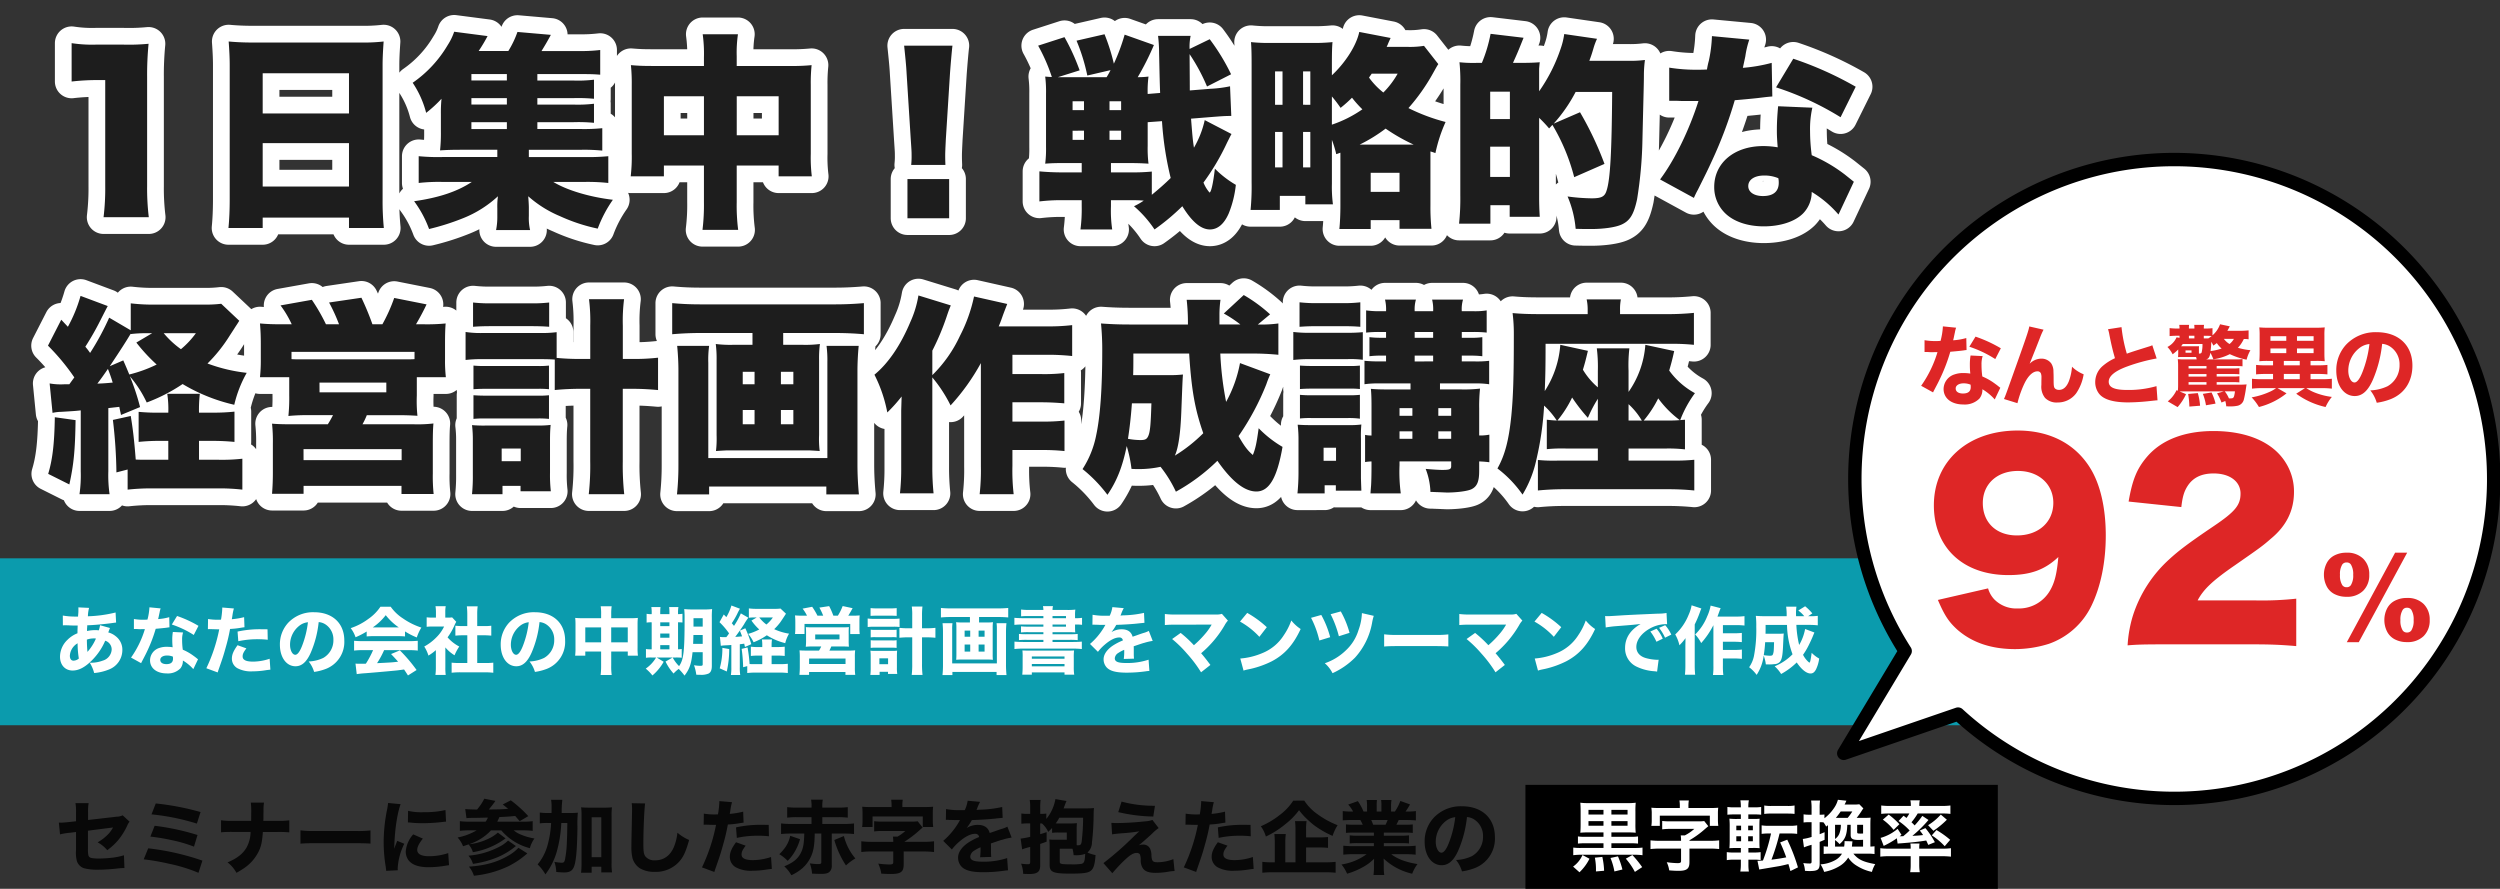
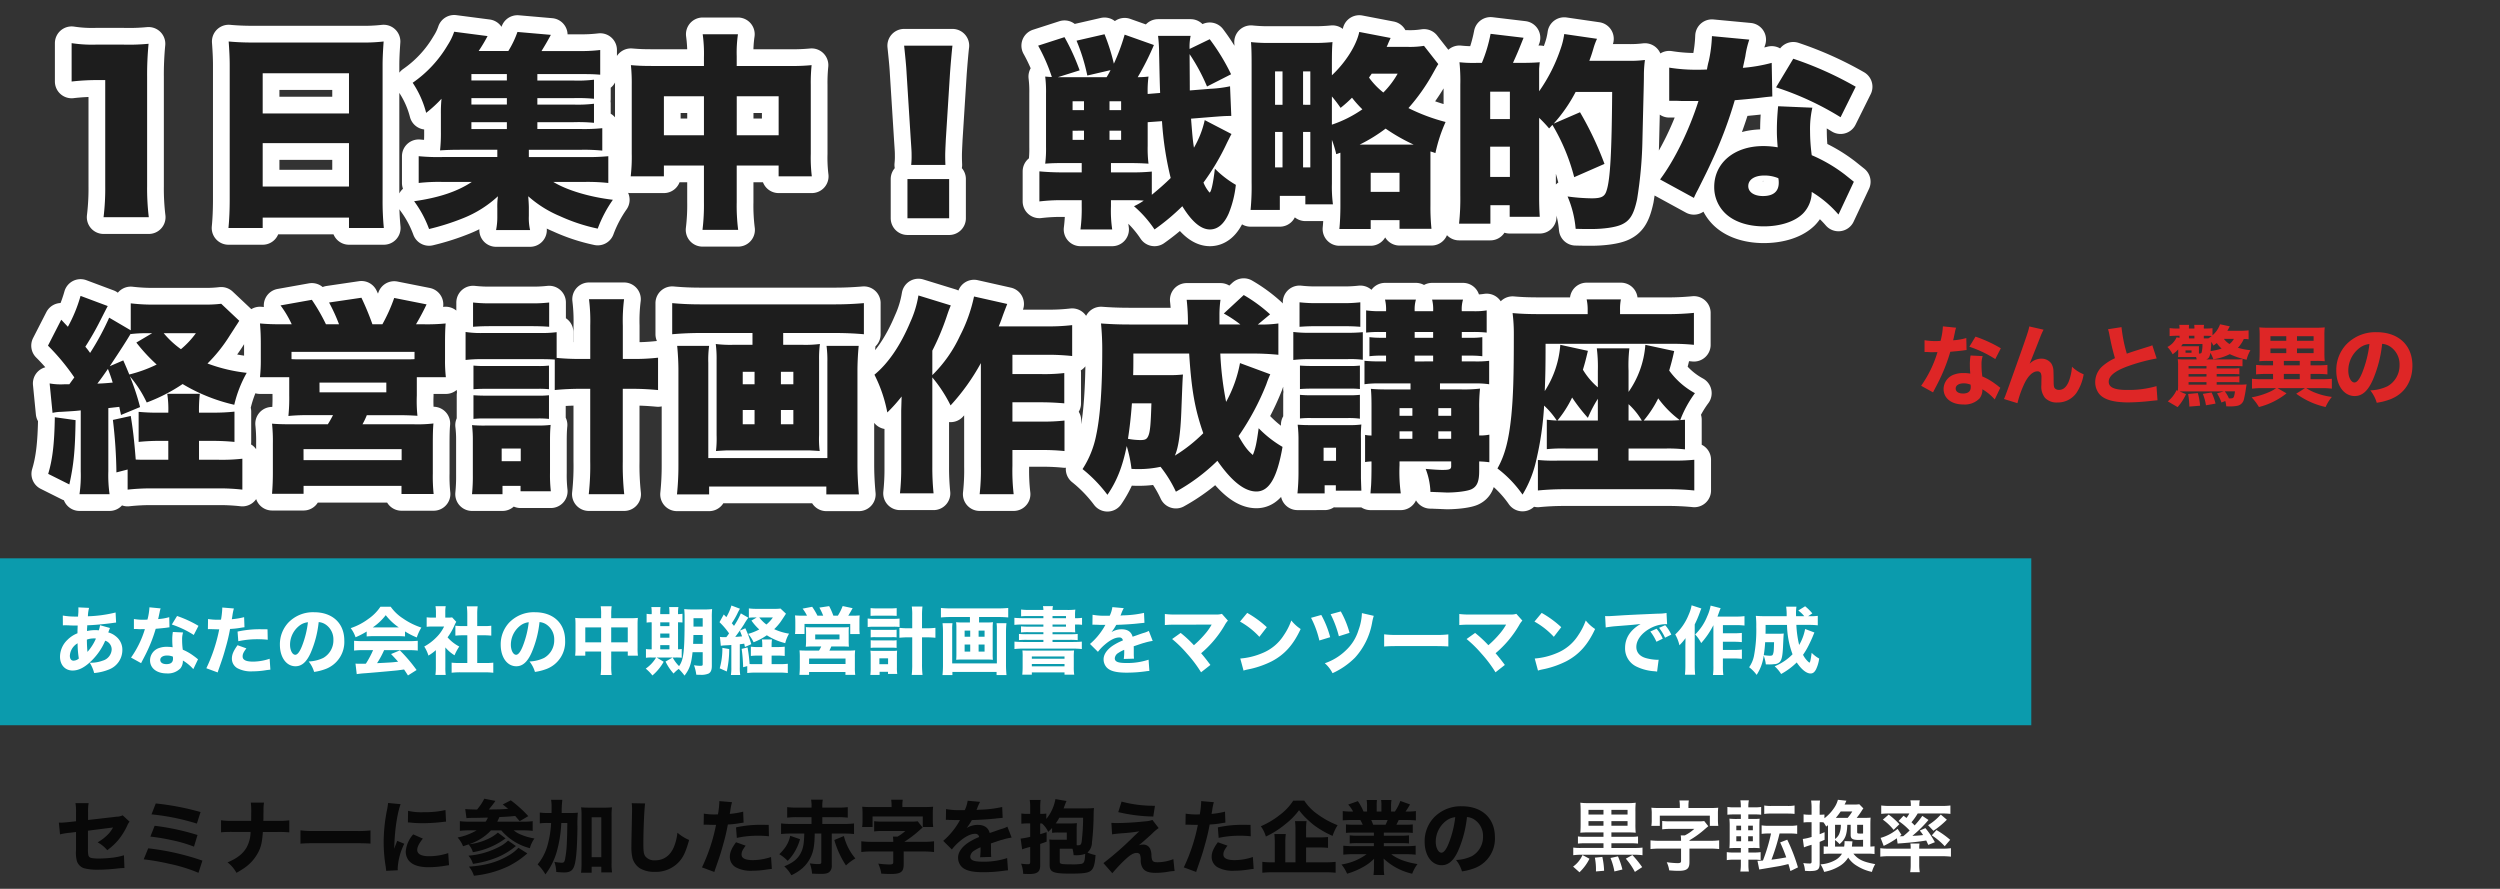
<svg xmlns="http://www.w3.org/2000/svg" width="747.16" height="265.633" viewBox="0 0 747.16 265.633">
  <rect x="0" y="0" width="747.16" height="265.633" fill="#333333" stroke="none" />
  <g id="グループ_43" data-name="グループ 43" transform="translate(-1288.46 413.993)">
    <rect id="長方形_110" data-name="長方形 110" width="607.079" height="49.884" transform="translate(1288.46 -247.131)" fill="#0b9bad" />
    <path id="パス_2401" data-name="パス 2401" d="M2.53-12.892a3.5,3.5,0,0,1,.594-.044h.4c.418.022.77.022,1.056.044,1.188.044,1.342.044,1.76.044h.616q-.066,1.386-.066,2.31a8.561,8.561,0,0,0-3.014,1.98,7,7,0,0,0-2.2,5.016C1.672-1.078,3.19.594,5.434.594c1.87,0,3.74-.99,5.808-3.08a18.359,18.359,0,0,0,3.938-5.83A2.725,2.725,0,0,1,17.116-5.7a3.646,3.646,0,0,1-2.64,3.322,10.058,10.058,0,0,1-3.916.638,11.112,11.112,0,0,1,1.32,3.08A15.129,15.129,0,0,0,16.346.264,6.224,6.224,0,0,0,20.306-5.5a5.036,5.036,0,0,0-1.958-4.136A5.859,5.859,0,0,0,16.082-10.8a3.778,3.778,0,0,0,.242-.616c.22-.55.22-.55.286-.7l-2.97-.836a8.465,8.465,0,0,1-.374,1.54,6.014,6.014,0,0,0-.77-.066,11.227,11.227,0,0,0-2.75.264c0-.418,0-.638.022-.9a6.819,6.819,0,0,0,.044-.814c1.892-.044,5.412-.374,7.7-.7.484-.066.594-.088.924-.11l-.154-3.014A39.158,39.158,0,0,1,10.01-15.62a10.482,10.482,0,0,1,.352-2.508L7.15-18.282a4.087,4.087,0,0,1,.022.572c0,.616,0,.66-.022,1.034-.066.814-.066.814-.088,1.144H6.578a21.9,21.9,0,0,1-4.07-.308Zm4.4,5.346A28.476,28.476,0,0,0,7.3-2.992a2.536,2.536,0,0,1-1.584.638c-.7,0-1.1-.55-1.1-1.474A4.593,4.593,0,0,1,6.93-7.546ZM9.7-8.646A5.958,5.958,0,0,1,11.792-9a2.166,2.166,0,0,1,.616.044,15.047,15.047,0,0,1-2.53,3.982C9.768-6.116,9.724-6.974,9.7-8.646ZM28.4-18.3a17.611,17.611,0,0,1-.594,3.674c-.418.022-.836.044-.968.044a16.4,16.4,0,0,1-3.08-.22v2.992H24.6c.748.044.748.044.99.044h.264c.528-.022.528-.022,1.188-.022A29.243,29.243,0,0,1,22.9-3.278l3.014,1.672c.132-.286.132-.286.418-.836.836-1.584,1.034-1.98,1.54-3.058a43.782,43.782,0,0,0,2.4-6.38c1.76-.154,2.662-.242,3.432-.352a5.254,5.254,0,0,1,.682-.088l-.066-3.036A15.648,15.648,0,0,1,31-14.784c.044-.22.044-.22.132-.55.154-.77.264-1.254.308-1.452a6.6,6.6,0,0,1,.308-1.188ZM43.054-12.76a34.028,34.028,0,0,0-6.4-2.948L35.09-13.156a28.72,28.72,0,0,1,6.556,3.124Zm-.132,9.988c-.176-.132-.176-.132-.374-.286-.374-.308-.572-.462-.858-.66a15.106,15.106,0,0,0-3.322-1.914,21.2,21.2,0,0,1-.2-2.97,6.67,6.67,0,0,1,.286-2.178L35.4-10.934a13.837,13.837,0,0,0-.176,2.442,20.042,20.042,0,0,0,.11,2.134,9.494,9.494,0,0,0-1.606-.132,6.518,6.518,0,0,0-2.354.33,3.913,3.913,0,0,0-2.794,3.7c0,2.354,1.98,3.916,4.994,3.916a5.212,5.212,0,0,0,4.07-1.5A3.514,3.514,0,0,0,38.39-2.4,13.012,13.012,0,0,1,41.514.176ZM35.4-3.564a3.335,3.335,0,0,1,.044.616c0,1.078-.638,1.628-1.958,1.628-1.166,0-1.848-.484-1.848-1.276,0-.77.814-1.3,2.024-1.3A4.66,4.66,0,0,1,35.4-3.564ZM45.87-11.77c.2,0,.264-.022.418-.022l2.354.066h.616A48.467,48.467,0,0,1,45.408-.088L48.8,1.166c.11-.4.286-.9.506-1.518,1.012-2.9,1.254-3.63,1.914-6.028a53.08,53.08,0,0,0,1.276-5.456,24.865,24.865,0,0,0,3.1-.33c.792-.132.792-.132,1.21-.176l-.11-3.014a23.1,23.1,0,0,1-3.674.616c.066-.44.088-.484.176-1.078a15.437,15.437,0,0,1,.44-2.134l-3.476-.286v.374a25,25,0,0,1-.374,3.256c-.55.022-.572.022-.726.022a17.342,17.342,0,0,1-3.146-.22Zm17.82.044c-1.386-.022-1.474-.022-2.024-.022a31.125,31.125,0,0,0-6.93.7l.22,2.882a26.748,26.748,0,0,1,5.962-.594,23.505,23.505,0,0,1,2.838.154ZM54.736-6.974c-1.232,1.694-1.694,2.816-1.694,4A3.27,3.27,0,0,0,54.67-.11a8.673,8.673,0,0,0,4.554.946,24.909,24.909,0,0,0,4.2-.374c.55-.066.726-.088,1.122-.132l-.22-3.256a16.061,16.061,0,0,1-4.928.858c-2.134,0-3.146-.506-3.146-1.54,0-.726.242-1.254,1.122-2.42ZM78.98-13.882a4.279,4.279,0,0,1,2.046.7,5.347,5.347,0,0,1,2.354,4.6,6.042,6.042,0,0,1-3.036,5.412,11.03,11.03,0,0,1-4.356,1.056,9.02,9.02,0,0,1,1.628,3.124,15.7,15.7,0,0,0,3.5-.9,8.63,8.63,0,0,0,5.522-8.492c0-5.148-3.52-8.448-9.042-8.448a10.206,10.206,0,0,0-7.744,3.168,9.491,9.491,0,0,0-2.464,6.534c0,3.784,1.936,6.446,4.664,6.446,1.892,0,3.344-1.3,4.576-4.092A31.039,31.039,0,0,0,78.98-13.882Zm-3.212.044a28.323,28.323,0,0,1-1.76,7.084c-.7,1.782-1.386,2.64-2.024,2.64-.858,0-1.562-1.342-1.562-2.992a7.213,7.213,0,0,1,2.706-5.632A4.944,4.944,0,0,1,75.768-13.838ZM93.324-9.592a18.588,18.588,0,0,1,1.958-.088h7.458a18.187,18.187,0,0,1,2.046.088v-1.5a20.578,20.578,0,0,0,3.52,1.8,13.048,13.048,0,0,1,1.364-2.948,21.02,21.02,0,0,1-5.456-2.706A13.329,13.329,0,0,1,100.5-18.48H97.438a13.664,13.664,0,0,1-3.586,3.63,18.7,18.7,0,0,1-5.3,2.772A9.4,9.4,0,0,1,90-9.35a23.642,23.642,0,0,0,3.322-1.716ZM95.15-12.3a16.849,16.849,0,0,0,3.872-3.652,17.245,17.245,0,0,0,3.894,3.652Zm.088,6.8a27.938,27.938,0,0,1-2.156,4.048c-.814.022-1.342.022-1.562.022-.55,0-.88,0-1.54-.044l.374,3.146c.506-.088,1.408-.2,2.42-.264.836-.044,7.282-.616,8.36-.726,1.21-.11,1.254-.11,3.366-.4.352.528.55.814,1.166,1.782L108.24.44a46.594,46.594,0,0,0-4.994-5.874l-2.64,1.1c1.056,1.1,1.408,1.5,2.112,2.288-1.87.22-1.87.22-6.292.44A26.478,26.478,0,0,0,98.538-5.5h7.436a21.243,21.243,0,0,1,2.618.132V-8.294c-.726.066-1.562.11-2.618.11H92.18c-.99,0-1.87-.044-2.618-.11v2.926A21,21,0,0,1,92.18-5.5Zm21.6-.814a11.234,11.234,0,0,0,2.75,2.354A13.762,13.762,0,0,1,121-6.578a11.836,11.836,0,0,1-3.5-2.75,17.775,17.775,0,0,0,2.09-3.652,10.4,10.4,0,0,1,.506-.99l-1.232-1.32a8.207,8.207,0,0,1-1.276.066h-.77V-16.94a9.119,9.119,0,0,1,.132-1.694h-3.058a10.3,10.3,0,0,1,.132,1.672v1.738H112.97a12.447,12.447,0,0,1-1.716-.088v2.838a14.921,14.921,0,0,1,1.892-.088h3.322a11.521,11.521,0,0,1-2.31,3.234,15.2,15.2,0,0,1-3.63,2.75,10.77,10.77,0,0,1,1.254,2.706A14.544,14.544,0,0,0,114-5.5V-.44a16.389,16.389,0,0,1-.132,2.354h3.08a15.737,15.737,0,0,1-.11-2.288Zm9.526-3.63h2.024c.77,0,1.43.044,2.178.11V-12.8a14.452,14.452,0,0,1-2.178.11h-2.024v-3.454a16.682,16.682,0,0,1,.132-2.442h-3.234a21.246,21.246,0,0,1,.132,2.442v3.454H121.99a19.13,19.13,0,0,1-2.156-.11v2.97c.726-.066,1.43-.11,2.156-.11H123.4V-1.65h-2.134a21.8,21.8,0,0,1-2.552-.11V1.254a23.325,23.325,0,0,1,2.508-.132h7.37a25.212,25.212,0,0,1,2.574.132V-1.76a21.463,21.463,0,0,1-2.6.11h-2.2Zm18.612-3.938a4.279,4.279,0,0,1,2.046.7,5.347,5.347,0,0,1,2.354,4.6,6.042,6.042,0,0,1-3.036,5.412,11.029,11.029,0,0,1-4.356,1.056,9.021,9.021,0,0,1,1.628,3.124,15.7,15.7,0,0,0,3.5-.9,8.63,8.63,0,0,0,5.522-8.492c0-5.148-3.52-8.448-9.042-8.448a10.206,10.206,0,0,0-7.744,3.168,9.491,9.491,0,0,0-2.464,6.534c0,3.784,1.936,6.446,4.664,6.446,1.892,0,3.344-1.3,4.576-4.092A31.039,31.039,0,0,0,144.98-13.882Zm-3.212.044a28.323,28.323,0,0,1-1.76,7.084c-.7,1.782-1.386,2.64-2.024,2.64-.858,0-1.562-1.342-1.562-2.992a7.213,7.213,0,0,1,2.706-5.632A4.944,4.944,0,0,1,141.768-13.838Zm21.626-1.21h-5.632a19.467,19.467,0,0,1-2.112-.088,17.852,17.852,0,0,1,.088,2v7a16.884,16.884,0,0,1-.11,2.288h3.036V-5.082h4.73V-.9a20.11,20.11,0,0,1-.154,2.838h3.322A18.344,18.344,0,0,1,166.408-.9v-4.18h4.95V-3.85h3.036a15.372,15.372,0,0,1-.11-2.288v-6.974a16.811,16.811,0,0,1,.088-2.024,18.09,18.09,0,0,1-2.156.088h-5.808V-16.28a15.841,15.841,0,0,1,.132-2.332h-3.278a14.53,14.53,0,0,1,.132,2.442Zm0,2.75v4.466h-4.73V-12.3Zm3.014,4.466V-12.3h4.95v4.466Zm27.346,2.948v3.608c0,.374-.132.462-.814.462a12.5,12.5,0,0,1-1.782-.176,13.313,13.313,0,0,1,.682,2.838c.572.022.924.022,1.144.022a5.585,5.585,0,0,0,2.53-.374c.66-.352.968-1.078.968-2.244V-15.224a22.827,22.827,0,0,1,.088-2.552,17.151,17.151,0,0,1-2.486.11h-3.278a20.636,20.636,0,0,1-2.574-.11,26.732,26.732,0,0,1,.11,3.08c0,9.57-.286,12.056-1.65,13.97A10.591,10.591,0,0,1,184.778-3.3l-2.134,1.21a14.774,14.774,0,0,0,2.4,3.586A8.756,8.756,0,0,1,186.582.11a16.471,16.471,0,0,1,1.738,2c1.5-1.958,2.024-3.476,2.4-7Zm0-5.148V-7.37h-2.86c.044-1.1.066-1.584.088-2.662Zm0-2.508H191v-2.508h2.75Zm-15.246-3.718a6.078,6.078,0,0,1-1.518-.11v2.64a7.916,7.916,0,0,1,1.518-.088v8.074h-.11a9.37,9.37,0,0,1-1.606-.088v2.618a9.776,9.776,0,0,1,1.672-.088h1.364a10.4,10.4,0,0,1-3.1,3.322,13.217,13.217,0,0,1,2,2.046,14.939,14.939,0,0,0,3.366-4.092L180-3.3h5.72a16.806,16.806,0,0,1,1.76.066v-2.6a10.066,10.066,0,0,1-1.1.088v-8.074a9.752,9.752,0,0,1,1.32.066v-2.618a7.482,7.482,0,0,1-1.32.11v-.352a9.691,9.691,0,0,1,.11-1.76h-2.772a12.535,12.535,0,0,1,.088,1.76v.352h-2.75v-.352a13.361,13.361,0,0,1,.088-1.76H178.4a9.99,9.99,0,0,1,.11,1.76ZM181.06-5.742V-7h2.75v1.254Zm0-3.476v-1.254h2.75v1.254Zm0-3.454v-1.144h2.75v1.144ZM200.4-9.394a7.687,7.687,0,0,1-1.5-.066l.264,2.662c.308-.044.506-.066.9-.11,1.43-.066,1.43-.066,2.244-.132v6.6a13.825,13.825,0,0,1-.132,2.376h2.794a13.525,13.525,0,0,1-.132-2.376V-7.26c.506-.066.616-.066,1.32-.176.088.4.11.528.22.99l1.892-.836a31.073,31.073,0,0,0-1.782-4.752l-1.628.7c.352.88.462,1.188.66,1.716-.924.088-1.452.132-2.046.154.682-.88,1.958-2.684,2.6-3.7a17.285,17.285,0,0,1,1.32-2.024l-2.244-1.3a22.2,22.2,0,0,1-2.046,3.74c-.44-.55-.44-.55-.66-.792a23.7,23.7,0,0,0,1.628-2.794,13.181,13.181,0,0,1,.814-1.54l-2.552-.968a15.247,15.247,0,0,1-1.518,3.476c-.286-.286-.528-.55-.77-.792L198.77-13.86a22.778,22.778,0,0,1,2.86,3.344,11.526,11.526,0,0,1-.814,1.122ZM214.346-1.32V-3.872h1.738a21.47,21.47,0,0,1,2.178.11V-6.534a19.265,19.265,0,0,1-2.178.11h-1.738v-.264a11.988,11.988,0,0,1,.11-2h-3.014a10.758,10.758,0,0,1,.11,2v.264h-1.144a15.221,15.221,0,0,1-2.266-.11v2.772a19.07,19.07,0,0,1,2.266-.11h1.144V-1.32h-2.376c-.7,0-.946,0-1.408-.022a44.044,44.044,0,0,0-.616-4.972l-1.76.44a45.137,45.137,0,0,1,.44,5.478l1.232-.33V1.342a20.691,20.691,0,0,1,2.53-.132h7.062a19.949,19.949,0,0,1,2.53.132V-1.43a17.341,17.341,0,0,1-2.486.11Zm2.662-16.61a12.59,12.59,0,0,1-1.738.088H210.1a17.834,17.834,0,0,1-2.552-.132v2.794a12.94,12.94,0,0,1,1.76-.088h.594l-1.584.924a15.831,15.831,0,0,0,2.332,2.662,15.854,15.854,0,0,1-3.322,1.32,10.5,10.5,0,0,1,1.628,2.508,18.232,18.232,0,0,0,3.96-2.09,18.292,18.292,0,0,0,5.5,2.354,10.226,10.226,0,0,1,1.144-2.838,16.432,16.432,0,0,1-4.444-1.342,16.4,16.4,0,0,0,1.782-2c.242-.33.88-1.276,1.738-2.618Zm-2.288,2.662a10.055,10.055,0,0,1-1.936,2.112,11.421,11.421,0,0,1-2.134-2.112ZM199.628-6.182a21.594,21.594,0,0,1-.792,6.116l2.112.946a31.081,31.081,0,0,0,.726-6.71ZM223.652-15.8c-.946,0-1.562-.022-2.31-.088.066.792.088,1.254.088,2.068V-12.1a15.59,15.59,0,0,1-.088,1.782h2.838v-3.014h13.662V-10.3h2.838a15.065,15.065,0,0,1-.088-1.848V-13.86c0-.924.022-1.474.066-2.024a21.45,21.45,0,0,1-2.288.088h-1.122c.4-.594.99-1.65,1.3-2.244l-2.97-.638a15.979,15.979,0,0,1-1.43,2.882H232.8a23.069,23.069,0,0,0-1.254-2.86l-2.926.44a19.442,19.442,0,0,1,1.144,2.42h-1.716a19.611,19.611,0,0,0-1.584-2.662l-2.86.55a11.651,11.651,0,0,1,1.32,2.112Zm5.522,9.2a9.876,9.876,0,0,1-.66,1.232h-3.806c-.924,0-1.474-.022-2.024-.066a17.326,17.326,0,0,1,.088,2.09V-.308c0,.7-.044,1.43-.11,2.2h2.882V1.034h10.868v.858h2.926a13.927,13.927,0,0,1-.11-2.178V-3.322a16.113,16.113,0,0,1,.088-2.134,15.591,15.591,0,0,1-2.068.088h-5.632c.22-.44.352-.726.572-1.232h2.97c1.056,0,1.54.022,2.288.066a18.712,18.712,0,0,1-.066-2.046v-2.068a14.443,14.443,0,0,1,.066-1.738,12.583,12.583,0,0,1-1.364.066H226.006a13.3,13.3,0,0,1-1.43-.066,16.149,16.149,0,0,1,.066,1.65V-8.58a16.921,16.921,0,0,1-.088,2.068,20.866,20.866,0,0,1,2.31-.088Zm-1.8-3.586h7.26v1.474h-7.26Zm-1.826,7.194h10.89v1.628h-10.89Zm30.822-9.042h-1.122a21.583,21.583,0,0,1-2.706-.132V-9.2a26.054,26.054,0,0,1,2.728-.132h1.1V-1.5a25.688,25.688,0,0,1-.154,3.41h3.234a27.733,27.733,0,0,1-.154-3.41V-9.328h1.276A26.67,26.67,0,0,1,263.3-9.2v-2.97a21.434,21.434,0,0,1-2.684.132h-1.32V-15.8a21.731,21.731,0,0,1,.132-2.728h-3.19a18.365,18.365,0,0,1,.132,2.728Zm-12.452-3.7c.55-.044,1.122-.066,1.958-.066h3.916c.858,0,1.364.022,1.936.066v-2.332a15.021,15.021,0,0,1-1.936.088h-3.916a15.183,15.183,0,0,1-1.958-.088Zm-.858,3.322a15.384,15.384,0,0,1,1.826-.088h5.852a12.171,12.171,0,0,1,1.848.088v-2.53a13.96,13.96,0,0,1-1.848.088H244.9a10.776,10.776,0,0,1-1.848-.11Zm.9,3.1a8.3,8.3,0,0,1,1.386-.066h5.016a7.612,7.612,0,0,1,1.342.066v-2.31a7.226,7.226,0,0,1-1.342.066h-5.016a8.165,8.165,0,0,1-1.386-.066Zm0,3.146a8.02,8.02,0,0,1,1.364-.066h4.994a10.434,10.434,0,0,1,1.386.066V-8.47a7.354,7.354,0,0,1-1.342.066h-5.016a10.435,10.435,0,0,1-1.386-.066ZM246.62.968h2.508v.638H251.9a11.279,11.279,0,0,1-.11-1.936V-3.674c0-.7.022-1.188.066-1.672a10.746,10.746,0,0,1-1.364.066h-5.06a9.378,9.378,0,0,1-1.562-.066,13.6,13.6,0,0,1,.088,1.694V-.176a14.8,14.8,0,0,1-.11,2.09h2.772Zm-.066-4.026h2.6V-1.3h-2.6ZM273.614-15.4v1.628h-2.332a12.634,12.634,0,0,1-1.8-.088,11.962,11.962,0,0,1,.088,1.672v7.92a15,15,0,0,1-.066,1.65c.264-.022.924-.066,1.1-.066h8.8c.176,0,.814.044,1.078.066a13.935,13.935,0,0,1-.066-1.65v-7.92a11.567,11.567,0,0,1,.088-1.672,12.484,12.484,0,0,1-1.782.088h-2.376V-15.4h5.83c.968,0,2,.044,2.882.132v-2.838c-.946.088-1.87.132-2.9.132H267.784a27.348,27.348,0,0,1-2.838-.132v2.838c.946-.088,1.87-.132,2.882-.132Zm.088,4.07V-9.5H272.03V-11.33Zm0,4.158V-5.06H272.03V-7.172ZM276.21-5.06V-7.172h1.782V-5.06Zm0-4.444V-11.33h1.782V-9.5Zm5.368-4.048a13.183,13.183,0,0,1,.088,1.826V-1.54H268.312V-11.682a12.141,12.141,0,0,1,.088-1.87h-2.97a24.91,24.91,0,0,1,.132,2.508V-1.1a26.555,26.555,0,0,1-.154,3.058h2.97V1.012h13.2v.946h2.97a28.711,28.711,0,0,1-.154-3.1v-9.834c0-.748.044-1.76.132-2.574Zm13.992-1.5h-6.094c-1.1,0-1.892-.044-2.574-.11v2.112a22.2,22.2,0,0,1,2.574-.11h6.094v.638h-4.488a18.933,18.933,0,0,1-2.2-.088v1.826a19.177,19.177,0,0,1,2.2-.088h4.488v.616H290.6a21.315,21.315,0,0,1-2.332-.088v1.848A22.1,22.1,0,0,1,290.6-8.58h4.972v.638h-6.05c-1.056,0-1.936-.044-2.6-.11V-5.83a23.8,23.8,0,0,1,2.6-.132h14.96a23.971,23.971,0,0,1,2.574.132V-8.052c-.7.066-1.452.11-2.574.11H298.3V-8.58h5.192a22.368,22.368,0,0,1,2.332.088V-10.34a20.557,20.557,0,0,1-2.332.088H298.3v-.616h4.576c.968,0,1.562.022,2.222.066a12.4,12.4,0,0,1-.066-1.584v-.77h.132a14.543,14.543,0,0,1,1.958.088v-2.09a11.707,11.707,0,0,1-1.87.11h-.22v-.77a11.32,11.32,0,0,1,.088-1.8,17.7,17.7,0,0,1-2.376.11H298.3a5.112,5.112,0,0,1,.132-1.144h-2.992a6.5,6.5,0,0,1,.132,1.144h-4.158a19.573,19.573,0,0,1-2.508-.132V-15.6a18.749,18.749,0,0,1,2.178-.088h4.488Zm2.728,0v-.638h4.026v.638Zm0,1.892h4.026v.638H298.3ZM289.366-.484a21.931,21.931,0,0,1-.11,2.31h2.86V1.144h9.768v.682h2.9a14.283,14.283,0,0,1-.132-2.332v-2.75a15.866,15.866,0,0,1,.088-2.156c-.55.044-.814.044-2.266.044H291.544c-1.408,0-1.694,0-2.244-.044a16.3,16.3,0,0,1,.066,2.156Zm2.75-3.124h9.768v.682h-9.768Zm0,2.244h9.768v.7h-9.768ZM310.222-13.09a1.9,1.9,0,0,1,.33-.022h.308a1.376,1.376,0,0,0,.374.022c.066,0,.418,0,.836.022.638.022.814.022,2.046.022a3.372,3.372,0,0,0-.33.55,20.127,20.127,0,0,1-4.29,5.148l2.376,2.354a13.4,13.4,0,0,1,2-2.112c1.65-1.43,3.146-2.178,4.334-2.178a1,1,0,0,1,1.122.88,17.012,17.012,0,0,0-3.212,1.694c-1.672,1.21-2.552,2.574-2.552,3.938A3.575,3.575,0,0,0,314.424-.4c1.012,1.144,2.838,1.628,6.072,1.628a40.71,40.71,0,0,0,5.654-.4,8.339,8.339,0,0,1,1.1-.11l-.242-3.366a20.185,20.185,0,0,1-6.754.99c-2.4,0-3.344-.4-3.344-1.408a2.051,2.051,0,0,1,1.034-1.584,11.416,11.416,0,0,1,1.76-.946.708.708,0,0,1,.022.176,16.411,16.411,0,0,1-.132,2.552l3.058-.088a13.332,13.332,0,0,1-.066-1.474v-1.5l-.022-.726c2.662-.9,2.662-.9,3.19-1.034a16.656,16.656,0,0,1,2.486-.572l-1.166-2.992a7.488,7.488,0,0,1-1.716.66c-.99.33-1.1.374-1.958.682-.572.2-.968.33-1.166.4-.4-1.474-1.5-2.222-3.278-2.222a5.61,5.61,0,0,0-3.036.858,15.789,15.789,0,0,0,1.43-2.178c2.222-.066,5.082-.242,6.688-.44,1.056-.11,1.056-.11,1.738-.176l-.132-2.97a30.512,30.512,0,0,1-5.676.726,13.319,13.319,0,0,0-1.364.088c.088-.176.088-.2.176-.4a11.282,11.282,0,0,1,.814-1.826l-3.41-.308a8.765,8.765,0,0,1-.792,2.574h-1.1a19.678,19.678,0,0,1-4.026-.286Zm35.64-.044c-.022.044-.022.044-.154.264a16.679,16.679,0,0,1-1.5,2.156,30.555,30.555,0,0,1-3.652,3.74,35.588,35.588,0,0,0-3.96-3.674l-2.552,1.826a34.7,34.7,0,0,1,4.4,4.312,37.8,37.8,0,0,1,4.246,5.632l2.794-2.2c-1.21-1.606-1.76-2.31-2.772-3.5a31.956,31.956,0,0,0,7.04-8.382,6.517,6.517,0,0,1,.968-1.364l-1.8-2.024a4.95,4.95,0,0,1-1.672.2H335.28a22.518,22.518,0,0,1-3.41-.154V-13a31.994,31.994,0,0,1,3.344-.11Zm8.47-.9a23.244,23.244,0,0,1,5.786,4.554l2.222-2.882a30.825,30.825,0,0,0-5.852-4.268ZM355.388.616a8.027,8.027,0,0,1,1.1-.308c.418-.088.418-.088.968-.2a27.928,27.928,0,0,0,6.4-2.288c3.828-2.024,6.424-4.928,8.6-9.636a11.968,11.968,0,0,1-2.794-2.552,19.055,19.055,0,0,1-2.222,4.378,13.668,13.668,0,0,1-6.468,5.39,21.032,21.032,0,0,1-6.556,1.606Zm20.174-15.774a28.184,28.184,0,0,1,2.486,6.776l3.234-.99a28.586,28.586,0,0,0-2.662-6.644Zm5.852-1.078a32.033,32.033,0,0,1,2.464,6.578l3.19-1.012a27.652,27.652,0,0,0-2.618-6.4Zm9.35-.33a16.43,16.43,0,0,1-1.034,5.126,13.657,13.657,0,0,1-3.784,6.028,16.716,16.716,0,0,1-6.27,3.828,9.827,9.827,0,0,1,2.31,2.97,22.679,22.679,0,0,0,6.732-4.664A20.921,20.921,0,0,0,393.8-13.64a15.6,15.6,0,0,1,.506-2.112Zm6.644,9.988c.858-.088,2.112-.132,4.026-.132h11.11c1.716,0,3.168.044,4.048.11v-3.608a28.883,28.883,0,0,1-4.026.154H401.434a27.48,27.48,0,0,1-4.026-.176Zm36.454-6.556c-.022.044-.022.044-.154.264a16.679,16.679,0,0,1-1.5,2.156,30.555,30.555,0,0,1-3.652,3.74,35.588,35.588,0,0,0-3.96-3.674l-2.552,1.826a34.7,34.7,0,0,1,4.4,4.312,37.8,37.8,0,0,1,4.246,5.632l2.794-2.2c-1.21-1.606-1.76-2.31-2.772-3.5a31.956,31.956,0,0,0,7.04-8.382,6.517,6.517,0,0,1,.968-1.364l-1.8-2.024a4.95,4.95,0,0,1-1.672.2H423.28a22.518,22.518,0,0,1-3.41-.154V-13a31.994,31.994,0,0,1,3.344-.11Zm8.47-.9a23.244,23.244,0,0,1,5.786,4.554l2.222-2.882a30.825,30.825,0,0,0-5.852-4.268ZM443.388.616a8.027,8.027,0,0,1,1.1-.308c.418-.088.418-.088.968-.2a27.928,27.928,0,0,0,6.4-2.288c3.828-2.024,6.424-4.928,8.6-9.636a11.968,11.968,0,0,1-2.794-2.552,19.055,19.055,0,0,1-2.222,4.378,13.668,13.668,0,0,1-6.468,5.39,21.032,21.032,0,0,1-6.556,1.606Zm37.29-9.548a11.792,11.792,0,0,0-1.848-2.97l-1.87.836a14.07,14.07,0,0,1,1.826,3.058Zm2.552-1.21a11.329,11.329,0,0,0-1.826-2.816l-1.826.792a14.6,14.6,0,0,1,1.782,2.948Zm-19.6-2.134a31.686,31.686,0,0,1,3.234-.4c4.906-.374,4.994-.4,7.194-.638-3.058,1.76-4.642,4.18-4.642,7.15A5.994,5.994,0,0,0,472.89-.55,14.476,14.476,0,0,0,478.214.814a5.353,5.353,0,0,1,.77.11l.462-3.564c-.264.022-.418.022-.55.022a14.355,14.355,0,0,1-3.256-.506c-1.848-.528-2.86-1.716-2.86-3.344,0-2,1.5-4.048,3.982-5.456a10.137,10.137,0,0,1,4.686-1.342,4.8,4.8,0,0,1,.528.022L481.8-16.61a12.966,12.966,0,0,1-2.464.2c-6.05.264-9.834.44-11.352.55-3.124.2-3.256.2-3.674.2-.088,0-.352,0-.858-.022ZM495.814-.858a17.45,17.45,0,0,1-.132,2.794h3.1a20.072,20.072,0,0,1-.132-2.816V-3.014h3.366c.858,0,1.518.044,2.31.11V-5.676a17.846,17.846,0,0,1-2.31.11h-3.366V-8.008H502c.836,0,1.518.044,2.31.11v-2.75a22.1,22.1,0,0,1-2.288.11h-3.366V-12.98h3.894a20.33,20.33,0,0,1,2.552.132v-2.816a18.047,18.047,0,0,1-2.552.132h-5.522c.132-.33.2-.528.484-1.32.154-.44.242-.638.462-1.188l-2.992-.77a13.432,13.432,0,0,1-1.034,3.234,15.64,15.64,0,0,1-3.586,5.39,11.185,11.185,0,0,1,1.8,2.574,25.18,25.18,0,0,0,3.652-5.346ZM489.3-18.9a11.946,11.946,0,0,1-.9,2.86,16.342,16.342,0,0,1-4,5.852,11.383,11.383,0,0,1,1.254,3.234,15.775,15.775,0,0,0,1.826-2.134c-.022,1.408-.044,2.2-.044,2.4V-.9a24.185,24.185,0,0,1-.132,2.75h3.058a26.025,26.025,0,0,1-.132-2.772V-13.178a34.81,34.81,0,0,0,1.5-3.52c.22-.638.264-.726.484-1.254Zm33.924,7.084a14.89,14.89,0,0,1-1.782,4.774,31.663,31.663,0,0,1-.836-6.006h3.63a25.164,25.164,0,0,1,2.772.132v-2.838a15.164,15.164,0,0,1-2.31.11h-.572l1.254-.836a15.115,15.115,0,0,0-2.156-2.134l-2.046,1.276a8.8,8.8,0,0,1,1.782,1.694H520.52c-.022-.44-.022-1.012-.022-1.056a14.117,14.117,0,0,1,.132-1.8h-3.08a16.737,16.737,0,0,1,.154,2.86H511.39c-1.166,0-2.09-.044-2.9-.11a25.493,25.493,0,0,1,.132,3.3,40.807,40.807,0,0,1-.7,8.756,9.076,9.076,0,0,1-1.43,3.3,11.105,11.105,0,0,1,2.244,2.288A13.55,13.55,0,0,0,510.84-3.85a10.19,10.19,0,0,1,.638,2.6c.528.022.88.022,1.034.022a10.506,10.506,0,0,0,1.452-.088,2.378,2.378,0,0,0,1.628-.594c.616-.616.88-1.738,1.012-4.312.176-3.762.176-3.762.242-4.246a13.128,13.128,0,0,1-1.518.066H511.39c.022-.946.022-1.386.022-2.64h6.4a26.453,26.453,0,0,0,1.65,8.778,15.651,15.651,0,0,1-5.346,3.586,10.6,10.6,0,0,1,1.936,2.31,21.23,21.23,0,0,0,4.664-3.454c1.408,2.09,2.9,3.3,4.136,3.3.7,0,1.21-.4,1.65-1.276a10.607,10.607,0,0,0,.924-3.19,9.361,9.361,0,0,1-2.244-1.716c-.286,2.134-.462,2.926-.682,2.926a.277.277,0,0,1-.154-.088s-.088-.088-.242-.22a7.017,7.017,0,0,1-1.5-2.024,21.259,21.259,0,0,0,1.628-2.728c.44-.858,1.056-2.2,1.3-2.816.22-.55.33-.792.462-1.122Zm-9.284,3.938c-.066,2.574-.088,2.838-.286,3.476-.132.462-.33.572-.946.572A13.47,13.47,0,0,1,510.862-4a37.986,37.986,0,0,0,.418-3.872Z" transform="translate(1304.722 -214.189)" fill="#fff" />
    <path id="パス_2402" data-name="パス 2402" d="M6.456-13.872l-1.992.216c-1.128.12-1.944.192-2.424.192-.144,0-.408,0-.72-.024L1.68-9.96a20.594,20.594,0,0,1,3.144-.5l1.632-.216V-5.3a10.3,10.3,0,0,0,.24,3.24A3.349,3.349,0,0,0,8.856.168,16.185,16.185,0,0,0,13.272.6C14.592.6,16.3.5,18.264.312A22.159,22.159,0,0,1,20.928.1L20.784-3.72a18.566,18.566,0,0,1-3.216.7,38.277,38.277,0,0,1-4.248.288,13.047,13.047,0,0,1-2.112-.144c-.672-.12-.984-.408-1.08-.984a9.517,9.517,0,0,1-.1-1.944v-5.256l7.488-.96A8.806,8.806,0,0,1,15.648-9.6a12.8,12.8,0,0,1-2.736,2.016,10.029,10.029,0,0,1,2.88,2.352,18.592,18.592,0,0,0,3.384-3.144,20.507,20.507,0,0,0,2.568-4.152,4.261,4.261,0,0,1,.72-1.224l-2.064-1.9a4.334,4.334,0,0,1-1.776.408l-8.568.984v-2.328a15.3,15.3,0,0,1,.168-2.712H6.288a14.664,14.664,0,0,1,.168,2.784Zm22.56-2.064a67.344,67.344,0,0,1,13.56,2.76l1.1-3.456A78.61,78.61,0,0,0,30.288-19.2ZM28.68-9.288a55.857,55.857,0,0,1,6.264,1.032,41.38,41.38,0,0,1,6.768,1.968l1.056-3.48a72.164,72.164,0,0,0-12.816-2.76ZM26.688-2.5a70.97,70.97,0,0,1,7.68,1.344,46.869,46.869,0,0,1,8.688,2.688l1.176-3.648a75.6,75.6,0,0,0-16.2-3.672Zm35.76-11.5c0-.264,0-.264.024-.864,0-.576,0-1.272.024-2.136a13.121,13.121,0,0,1,.144-2.448H58.7a23.631,23.631,0,0,1,.12,3.144c0,.264,0,1.032-.024,2.3H53.28a21.457,21.457,0,0,1-3.48-.168v3.6a32.012,32.012,0,0,1,3.408-.12h5.424A10.1,10.1,0,0,1,57.5-6.168c-1.08,1.944-2.808,3.336-5.76,4.584a9.861,9.861,0,0,1,2.664,3.12A26.57,26.57,0,0,0,56.784.072a12.912,12.912,0,0,0,3.816-4.1c1.08-1.824,1.464-3.312,1.7-6.648H66.7a32.927,32.927,0,0,1,3.5.12v-3.6a25.487,25.487,0,0,1-3.552.168ZM73.536-7.176c.936-.1,2.3-.144,4.392-.144h12.12c1.872,0,3.456.048,4.416.12v-3.936a31.509,31.509,0,0,1-4.392.168H77.928a29.978,29.978,0,0,1-4.392-.192ZM99.72-19.344a20.938,20.938,0,0,1-.384,2.4A50.045,50.045,0,0,0,98.4-7.56a45.556,45.556,0,0,0,.624,7.32c.072.552.1.744.12,1.176l3.48-.168c-.024-.336-.024-.456-.024-.7a18.726,18.726,0,0,1,1.968-7.224l-2.112-.864L102-6.864c-.12.288-.12.288-.432,1.224.072-5.088.84-10.488,1.9-13.344Zm5.928,5.808c.36.024.552.024.672.048a34.431,34.431,0,0,0,3.864.192,51.16,51.16,0,0,0,6.36-.432,3.9,3.9,0,0,1,.5-.024l-.168-3.48a27.991,27.991,0,0,1-6.576.648,17.479,17.479,0,0,1-4.608-.408Zm1.584,3.576A8.724,8.724,0,0,0,105-4.824a4.387,4.387,0,0,0,.72,2.448c1.08,1.512,3.072,2.232,6.12,2.232A28.987,28.987,0,0,0,116.88-.6c.528-.072.672-.1,1.056-.144l-.24-3.624a17.69,17.69,0,0,1-5.832.936c-2.208,0-3.432-.672-3.432-1.872,0-.888.552-1.968,1.68-3.384Zm15.912-4.848c.576-.048.792-.048,1.224-.072,1.584,0,3.312-.048,5.184-.1a5.354,5.354,0,0,1-.672,1.224H124.1a22.858,22.858,0,0,1-2.928-.144v2.88a27.772,27.772,0,0,1,2.976-.144h2.04A17.643,17.643,0,0,1,120.5-9.024a8.543,8.543,0,0,1,1.632,2.616c.792-.264,1.128-.384,1.632-.552a5.934,5.934,0,0,1,1.3,2.328,22.674,22.674,0,0,0,9.768-4.128l-2.3-1.728A11.091,11.091,0,0,1,130.2-8.9a17.9,17.9,0,0,1-6.288,1.9,15.746,15.746,0,0,0,6.576-4.152h3.072A16.563,16.563,0,0,0,142.1-5.832a8.585,8.585,0,0,1,1.368-2.9,17.384,17.384,0,0,1-3.864-1.08,8.025,8.025,0,0,1-2.328-1.344h2.736a23.382,23.382,0,0,1,2.928.144V-13.9a21.7,21.7,0,0,1-2.976.144H132.36c.192-.408.36-.744.624-1.368,3.048-.168,3.048-.168,4.728-.336.336.384.336.384,1.344,1.56l2.568-1.512a37.1,37.1,0,0,0-5.232-4.728l-2.4,1.248c.84.672,1.08.84,1.608,1.3-1.92.144-2.736.168-5.784.192.48-.528.984-1.2,1.464-1.824.408-.576.432-.624.528-.744l-3.336-.648a15.853,15.853,0,0,1-2.16,3.24c-1.728-.024-2.76-.072-3.528-.144Zm12.432,6.7a10.209,10.209,0,0,1-2.712,1.9,23.958,23.958,0,0,1-9.12,2.616,6.524,6.524,0,0,1,1.344,2.448,30.345,30.345,0,0,0,7.32-1.968,22.518,22.518,0,0,0,5.52-3.36Zm3.1,2.16a11.749,11.749,0,0,1-2.736,2.184C132.5-1.7,128.952-.672,123.888-.312A8.472,8.472,0,0,1,125.376,2.4,31.151,31.151,0,0,0,135.72-.456a26.072,26.072,0,0,0,5.616-3.816Zm12.936-10.392a27.726,27.726,0,0,1,.192-3.96h-3.36a13.4,13.4,0,0,1,.144,2.184c0,1.128,0,1.128-.024,1.776H147.7a17.639,17.639,0,0,1-2.64-.144v3.24a16.2,16.2,0,0,1,2.352-.12h1.032a30.018,30.018,0,0,1-1.152,6.96,15.351,15.351,0,0,1-2.88,5.424,12.948,12.948,0,0,1,2.328,2.976,20.474,20.474,0,0,0,3.432-6.912,38.087,38.087,0,0,0,1.32-8.448h1.8c-.048,3.528-.048,3.624-.144,5.736a30.474,30.474,0,0,1-.576,5.28c-.192.7-.384.864-.96.864a13.138,13.138,0,0,1-2.184-.264,9.907,9.907,0,0,1,.552,3.024c.96.1,1.752.144,2.328.144,1.992,0,2.808-.672,3.264-2.688.456-2.04.672-5.424.744-10.872a34.3,34.3,0,0,1,.12-4.3c-.768.072-1.512.1-2.76.1ZM160.56-.288h2.88v1.7h3.216a17.982,17.982,0,0,1-.144-2.808V-15.528a19.02,19.02,0,0,1,.12-2.52,18.523,18.523,0,0,1-2.232.1h-4.776a19.658,19.658,0,0,1-2.208-.1,18.8,18.8,0,0,1,.12,2.52V-1.272a21.912,21.912,0,0,1-.144,2.784h3.168Zm0-14.784h2.88V-3.144h-2.88Zm11.976-4.2a13.816,13.816,0,0,1,.1,1.8c0,.72-.024,2.184-.1,5.5-.072,3.168-.1,4.728-.1,5.808a13.853,13.853,0,0,0,.36,3.432,5.5,5.5,0,0,0,2.16,2.9,8.379,8.379,0,0,0,4.44,1.08,9.4,9.4,0,0,0,7.344-3.072c1.248-1.392,1.992-3.024,2.952-6.456a13.122,13.122,0,0,1-3.5-2.184,15.44,15.44,0,0,1-1.008,4.176c-1.08,2.64-3.048,4.08-5.592,4.08a3.456,3.456,0,0,1-3-1.2c-.456-.672-.576-1.488-.576-3.816,0-4.152.288-10.56.528-11.976Zm21.5,6.432c.216,0,.288-.024.456-.024l2.568.072h.672a52.873,52.873,0,0,1-4.2,12.7l3.7,1.368c.12-.432.312-.984.552-1.656,1.1-3.168,1.368-3.96,2.088-6.576a57.9,57.9,0,0,0,1.392-5.952,27.125,27.125,0,0,0,3.384-.36c.864-.144.864-.144,1.32-.192l-.12-3.288a25.205,25.205,0,0,1-4.008.672c.072-.48.1-.528.192-1.176a16.84,16.84,0,0,1,.48-2.328L198.72-19.9v.408a27.272,27.272,0,0,1-.408,3.552c-.6.024-.624.024-.792.024a18.919,18.919,0,0,1-3.432-.24Zm19.44.048c-1.512-.024-1.608-.024-2.208-.024a33.954,33.954,0,0,0-7.56.768l.24,3.144a29.18,29.18,0,0,1,6.5-.648,25.642,25.642,0,0,1,3.1.168Zm-9.768,5.184c-1.344,1.848-1.848,3.072-1.848,4.368A3.568,3.568,0,0,0,203.64-.12,9.461,9.461,0,0,0,208.608.912,27.173,27.173,0,0,0,213.192.5c.6-.072.792-.1,1.224-.144l-.24-3.552a17.521,17.521,0,0,1-5.376.936c-2.328,0-3.432-.552-3.432-1.68,0-.792.264-1.368,1.224-2.64Zm20.4-2.592c-.072,3.024-.312,4.32-.984,5.688-.912,1.848-2.3,3-4.992,4.1a10.767,10.767,0,0,1,2.112,2.664A13.558,13.558,0,0,0,223.608.1,10.477,10.477,0,0,0,226.2-3.528c.7-1.608.984-3.384,1.032-6.672H229.2v8.424c0,.624-.144.7-1.176.7a20.329,20.329,0,0,1-2.256-.216,11.524,11.524,0,0,1,.672,3.072c1.272.048,1.9.072,2.592.072,1.44,0,2.064-.144,2.592-.6a2.332,2.332,0,0,0,.7-1.9V-10.2h3.7a25.776,25.776,0,0,1,2.952.144v-3.168a22.766,22.766,0,0,1-2.952.144h-6.528V-15.1h4.8a23.707,23.707,0,0,1,2.808.144V-18.1a20.8,20.8,0,0,1-2.808.144h-4.8v-.216a10.084,10.084,0,0,1,.144-2.16h-3.5a10.325,10.325,0,0,1,.144,2.16v.216h-4.44A21.2,21.2,0,0,1,219-18.1v3.144a23.855,23.855,0,0,1,2.832-.144h4.44v2.016H220.1a22.348,22.348,0,0,1-2.928-.144v3.168A25.621,25.621,0,0,1,220.1-10.2Zm-4.2.672a9.278,9.278,0,0,1-1.68,3.72,15.449,15.449,0,0,1-1.584,1.776,11.974,11.974,0,0,1,2.5,1.992,13.548,13.548,0,0,0,2.328-3.12,15.259,15.259,0,0,0,1.368-3.36ZM233.088-8.28a27.11,27.11,0,0,0,3.48,7.608,14.88,14.88,0,0,1,2.808-2.088,16.6,16.6,0,0,1-3.432-6.7ZM250.2-18.12h-5.976c-1.272,0-1.944-.024-2.808-.1a15.7,15.7,0,0,1,.1,1.944v2.208a10.606,10.606,0,0,1-.12,1.9h3.12v-3.144h15v3.144h3.12a15.131,15.131,0,0,1-.12-1.9v-2.208a14.971,14.971,0,0,1,.1-1.944c-.888.072-1.536.1-2.832.1h-6.36v-.456a8.83,8.83,0,0,1,.12-1.728H250.08a12.294,12.294,0,0,1,.12,1.752Zm.5,10.392h-6.432a24.214,24.214,0,0,1-3.12-.168V-4.68a23.479,23.479,0,0,1,3.12-.168H250.7V-1.56c0,.432-.312.6-1.152.6a28.476,28.476,0,0,1-3.336-.264,11.01,11.01,0,0,1,.912,3c1.224.072,2.088.1,2.9.1,2.952,0,3.792-.624,3.792-2.856V-4.848h5.928a28.88,28.88,0,0,1,3.144.168V-7.9a23.15,23.15,0,0,1-3.144.168h-5.736a33.643,33.643,0,0,0,4.488-3.408c.192-.192.192-.192.984-.864L258-13.872a12.67,12.67,0,0,1-1.9.1H247.56a19.14,19.14,0,0,1-2.568-.12v3.048a19.14,19.14,0,0,1,2.568-.12H254.3a12.761,12.761,0,0,1-2.328,1.68h-1.368a9.384,9.384,0,0,1,.1,1.368Zm15.72-6.552a2.072,2.072,0,0,1,.36-.024h.336a1.5,1.5,0,0,0,.408.024c.072,0,.456,0,.912.024.7.024.888.024,2.232.024a3.678,3.678,0,0,0-.36.6,21.956,21.956,0,0,1-4.68,5.616l2.592,2.568a14.623,14.623,0,0,1,2.184-2.3c1.8-1.56,3.432-2.376,4.728-2.376a1.094,1.094,0,0,1,1.224.96,18.561,18.561,0,0,0-3.5,1.848c-1.824,1.32-2.784,2.808-2.784,4.3a3.9,3.9,0,0,0,.936,2.592c1.1,1.248,3.1,1.776,6.624,1.776A44.41,44.41,0,0,0,283.8.912a9.1,9.1,0,0,1,1.2-.12l-.264-3.672a22.02,22.02,0,0,1-7.368,1.08c-2.616,0-3.648-.432-3.648-1.536a2.237,2.237,0,0,1,1.128-1.728,12.453,12.453,0,0,1,1.92-1.032.772.772,0,0,1,.024.192,17.909,17.909,0,0,1-.144,2.784l3.336-.1a14.545,14.545,0,0,1-.072-1.608V-6.456l-.024-.792c2.9-.984,2.9-.984,3.48-1.128A18.17,18.17,0,0,1,286.08-9l-1.272-3.264a8.167,8.167,0,0,1-1.872.72c-1.08.36-1.2.408-2.136.744-.624.216-1.056.36-1.272.432-.432-1.608-1.632-2.424-3.576-2.424a6.12,6.12,0,0,0-3.312.936,17.227,17.227,0,0,0,1.56-2.376c2.424-.072,5.544-.264,7.3-.48,1.152-.12,1.152-.12,1.9-.192l-.144-3.24a33.285,33.285,0,0,1-6.192.792,14.532,14.532,0,0,0-1.488.1c.1-.192.1-.216.192-.432a12.306,12.306,0,0,1,.888-1.992l-3.72-.336a9.562,9.562,0,0,1-.864,2.808h-1.2a21.467,21.467,0,0,1-4.392-.312Zm31.752,3.864a12.11,12.11,0,0,1,1.776-.1h2.616v2.16h-3.384a14.525,14.525,0,0,1-1.848-.072,17.058,17.058,0,0,1,.1,2.232v5.4c0,2.112,1.08,2.568,6.1,2.568,3.888,0,5.376-.192,6.192-.84.864-.672,1.224-1.9,1.44-4.7a10.563,10.563,0,0,1-2.424-.768,4.045,4.045,0,0,0,1.344-2.976,76.475,76.475,0,0,0,.5-8.3c0-.768.048-1.392.1-2.016a19.478,19.478,0,0,1-2.184.1h-6.888c.288-.744.312-.84.384-1.032.192-.5.192-.5.48-1.176L299.16-20.5a12.768,12.768,0,0,1-2.712,5.928v-1.608a12.2,12.2,0,0,1-1.824.1v-1.728a16.643,16.643,0,0,1,.12-2.448H291.48a13.741,13.741,0,0,1,.144,2.472v1.7h-.888a10.935,10.935,0,0,1-1.752-.12v3.072a14.309,14.309,0,0,1,1.7-.1h.936v4.008a21.721,21.721,0,0,1-2.856.528l.456,3.216a18.334,18.334,0,0,1,2.4-.72v4.416c0,.6-.12.744-.7.744a14.654,14.654,0,0,1-2.016-.168,8.922,8.922,0,0,1,.624,3.048c1.3.048,1.368.048,1.848.048,2.376,0,3.24-.672,3.24-2.544V-7.1c.768-.264.984-.336,1.92-.672v-2.856c-.912.312-1.2.408-1.92.6v-3.192h.528a7.665,7.665,0,0,1,1.872,2.52c.576-.576.768-.744,1.152-1.176Zm9.264-4.512a59.08,59.08,0,0,1-.432,7.152c-.12.84-.36,1.08-1.08,1.08a3.133,3.133,0,0,1-.408-.024v-4.608c0-.84.024-1.392.072-1.992a16.456,16.456,0,0,1-2.184.1H300.24c-.432,0-.576,0-.984-.024a10.349,10.349,0,0,0,1.056-1.68Zm-3.168,9.264a11.507,11.507,0,0,1,.336,1.9,8.194,8.194,0,0,0,3.456-.36c-.1,2.232-.312,2.784-1.128,2.976a19.32,19.32,0,0,1-2.5.168H304.3c-.312-.024-.792-.024-1.44-.024-2.088-.048-2.4-.144-2.4-.84V-5.664Zm13.68-10.944a48.686,48.686,0,0,0,10.464,1.32l.5-3.216a37.366,37.366,0,0,1-9.984-1.248ZM316.1-9.96c.72-.12,1.56-.216,2.784-.312a51.288,51.288,0,0,0,5.352-.6c-.7.624-1.008.912-1.824,1.7a91.757,91.757,0,0,1-8.9,7.8l2.664,3.024a45.871,45.871,0,0,1,3.24-3.5c1.944-1.9,3-2.568,4.056-2.568a1.088,1.088,0,0,1,.96.48,4.668,4.668,0,0,1,.24,1.464,4.375,4.375,0,0,0,.528,2.5c.648,1.056,1.8,1.512,3.864,1.512a21.992,21.992,0,0,0,3.552-.288,14.3,14.3,0,0,1,2.16-.264l-.36-3.552a12.967,12.967,0,0,1-4.728.936c-1.392,0-1.7-.312-1.824-1.92a4.9,4.9,0,0,0-.408-2.136,2.229,2.229,0,0,0-2.16-1.224,3.1,3.1,0,0,0-1.248.24c.288-.216.384-.312.744-.6.24-.216.408-.36.552-.48,1.176-1.032,1.248-1.08,2.688-2.4a13,13,0,0,1,1.992-1.7l-1.872-2.424a7.189,7.189,0,0,1-2.064.408,85.649,85.649,0,0,1-8.784.528c-.432,0-.744-.024-1.416-.072Zm21.936-2.88c.216,0,.288-.024.456-.024l2.568.072h.672a52.873,52.873,0,0,1-4.2,12.7l3.7,1.368c.12-.432.312-.984.552-1.656,1.1-3.168,1.368-3.96,2.088-6.576a57.907,57.907,0,0,0,1.392-5.952,27.125,27.125,0,0,0,3.384-.36c.864-.144.864-.144,1.32-.192l-.12-3.288a25.2,25.2,0,0,1-4.008.672c.072-.48.1-.528.192-1.176a16.839,16.839,0,0,1,.48-2.328L342.72-19.9v.408a27.271,27.271,0,0,1-.408,3.552c-.6.024-.624.024-.792.024a18.919,18.919,0,0,1-3.432-.24Zm19.44.048c-1.512-.024-1.608-.024-2.208-.024a33.954,33.954,0,0,0-7.56.768l.24,3.144a29.18,29.18,0,0,1,6.5-.648,25.642,25.642,0,0,1,3.1.168Zm-9.768,5.184c-1.344,1.848-1.848,3.072-1.848,4.368A3.568,3.568,0,0,0,347.64-.12,9.461,9.461,0,0,0,352.608.912,27.173,27.173,0,0,0,357.192.5c.6-.072.792-.1,1.224-.144l-.24-3.552a17.521,17.521,0,0,1-5.376.936c-2.328,0-3.432-.552-3.432-1.68,0-.792.264-1.368,1.224-2.64Zm26.376,1.56h3.864c1.128,0,1.92.048,2.688.12v-3.24a26.277,26.277,0,0,1-2.712.12h-3.84V-11.3a15.393,15.393,0,0,1,.144-2.616h-3.456a20.434,20.434,0,0,1,.144,2.712v9.6h-3.048V-7.272a21.146,21.146,0,0,1,.144-2.784h-3.408a25.511,25.511,0,0,1,.12,2.808v5.64h-.792a20.886,20.886,0,0,1-2.928-.144V1.512a27.524,27.524,0,0,1,3.24-.144h15.5a26.988,26.988,0,0,1,3.168.144V-1.752a25.884,25.884,0,0,1-3.168.144h-5.664Zm-3.84-13.992a16.531,16.531,0,0,1-4.056,4.3,24.835,24.835,0,0,1-5.64,3.36,9.668,9.668,0,0,1,1.512,3.072,26.8,26.8,0,0,0,5.784-3.672,21.324,21.324,0,0,0,4.128-4.2,23.556,23.556,0,0,0,1.584,1.872c.576.6,1.992,1.9,2.688,2.448a28.093,28.093,0,0,0,5.76,3.36A14.125,14.125,0,0,1,383.5-12.7a26.084,26.084,0,0,1-5.976-3.264,14.747,14.747,0,0,1-3.984-4.08Zm24.1,9.552v.936H389.52a16.12,16.12,0,0,1-2.4-.12v2.424a22.3,22.3,0,0,1,2.4-.1h4.824v.912h-6.168a23.447,23.447,0,0,1-2.976-.144v2.688a27.921,27.921,0,0,1,3-.144h3.984A17.051,17.051,0,0,1,384.648-.96a10.388,10.388,0,0,1,1.68,2.76,22.127,22.127,0,0,0,4.68-1.944,14.152,14.152,0,0,0,3.408-2.544c-.048.864-.048.936-.048,1.512v.96a17.66,17.66,0,0,1-.144,2.4h3.216a16.236,16.236,0,0,1-.144-2.4V-1.2c0-.6,0-.72-.048-1.536A18.23,18.23,0,0,0,405.792,1.8a11.323,11.323,0,0,1,1.584-2.88c-3.5-.576-6-1.512-7.848-2.952h4.344a27.624,27.624,0,0,1,2.952.144V-6.576a22.429,22.429,0,0,1-2.976.144H397.32v-.912h5.112a22.3,22.3,0,0,1,2.4.1V-9.672a16.925,16.925,0,0,1-2.4.12H397.32v-.936h6.24a23.172,23.172,0,0,1,2.4.1v-2.544a21.188,21.188,0,0,1-2.4.1h-2.5c.24-.456.264-.5.7-1.416h2.208c1.176,0,2.184.048,2.928.12V-16.92a20.49,20.49,0,0,1-2.76.144H403.8a19.685,19.685,0,0,0,1.344-2.136l-2.9-1.032a13.286,13.286,0,0,1-1.632,3.168H399.48v-1.632a11.892,11.892,0,0,1,.12-1.824h-3.1a10.729,10.729,0,0,1,.1,1.68v1.776h-1.416v-1.776a15.089,15.089,0,0,1,.072-1.68h-3.072a12.61,12.61,0,0,1,.12,1.824v1.632h-1.056a15.956,15.956,0,0,0-1.7-3.12l-2.88,1.032a9.876,9.876,0,0,1,1.464,2.088h-.36a20.837,20.837,0,0,1-2.736-.144v2.784c.744-.072,1.728-.12,2.88-.12h2.376a12.286,12.286,0,0,1,.72,1.416h-2.64a20.72,20.72,0,0,1-2.376-.1v2.544a22.681,22.681,0,0,1,2.376-.1Zm-.216-2.352c-.216-.6-.336-.864-.576-1.416h4.9a13.551,13.551,0,0,1-.624,1.416Zm28.032-2.3a4.668,4.668,0,0,1,2.232.768A5.833,5.833,0,0,1,426.96-9.36a6.592,6.592,0,0,1-3.312,5.9A12.032,12.032,0,0,1,418.9-2.3,9.84,9.84,0,0,1,420.672,1.1,17.132,17.132,0,0,0,424.488.12a9.415,9.415,0,0,0,6.024-9.264c0-5.616-3.84-9.216-9.864-9.216A11.134,11.134,0,0,0,412.2-14.9a10.354,10.354,0,0,0-2.688,7.128c0,4.128,2.112,7.032,5.088,7.032,2.064,0,3.648-1.416,4.992-4.464A33.862,33.862,0,0,0,422.16-15.144Zm-3.5.048a30.9,30.9,0,0,1-1.92,7.728c-.768,1.944-1.512,2.88-2.208,2.88-.936,0-1.7-1.464-1.7-3.264a7.869,7.869,0,0,1,2.952-6.144A5.393,5.393,0,0,1,418.656-15.1Z" transform="translate(1304.722 -154.671)" fill="#080808" />
-     <path id="パス_2403" data-name="パス 2403" d="M0,0H141.181V31.06H0Z" transform="translate(1744.358 -179.421)" />
    <path id="パス_2404" data-name="パス 2404" d="M10.235-9.821V-8.51H4.784A13.44,13.44,0,0,1,2.6-8.625v2.139a18.605,18.605,0,0,1,2.185-.092h5.451v1.4H3.611A17,17,0,0,1,1.2-5.29v2.277a19.544,19.544,0,0,1,2.415-.138H19.458a19.931,19.931,0,0,1,2.438.138V-5.29a17.972,17.972,0,0,1-2.438.115H12.6v-1.4h5.8a18.424,18.424,0,0,1,2.162.092V-8.625a13.1,13.1,0,0,1-2.185.115H12.6V-9.821h4.623a23.917,23.917,0,0,1,2.645.092,25.577,25.577,0,0,1-.092-2.645v-3.7a25.358,25.358,0,0,1,.092-2.622,18.3,18.3,0,0,1-2.622.115H5.888A17.959,17.959,0,0,1,3.312-18.7c.069.874.092,1.38.092,2.645v3.68c0,1.242-.023,1.794-.092,2.645A23.868,23.868,0,0,1,5.98-9.821ZM12.6-15.157v-1.4h4.83v1.4Zm-2.369,0H5.75v-1.4h4.485ZM12.6-11.822V-13.2h4.83v1.38Zm-2.369,0H5.75V-13.2h4.485ZM7.659-2.277A18.337,18.337,0,0,1,7.981,1.84l2.438-.207a23.184,23.184,0,0,0-.529-4.14Zm4.669.092A19.422,19.422,0,0,1,13.5,1.84l2.392-.575a23.322,23.322,0,0,0-1.334-3.933ZM3.956-3.059A8.346,8.346,0,0,1,1.15.391l1.909,1.7a14.586,14.586,0,0,0,2.99-4.048ZM16.905-1.978a19.76,19.76,0,0,1,2.714,3.956L21.8.552a32.911,32.911,0,0,0-2.921-3.611ZM33.051-17.112H27.186c-1.15,0-1.771-.023-2.645-.092a10.644,10.644,0,0,1,.115,1.817v1.863a9.81,9.81,0,0,1-.115,1.748h2.53v-3.059h14.95v3.059h2.53a13.654,13.654,0,0,1-.115-1.748v-1.863a14.043,14.043,0,0,1,.092-1.817c-.874.069-1.449.092-2.622.092H35.627v-.506a9.81,9.81,0,0,1,.115-1.748H32.936a10.129,10.129,0,0,1,.115,1.748Zm.368,9.8H27.094a25.424,25.424,0,0,1-2.806-.138v2.6a24.839,24.839,0,0,1,2.806-.138h6.325v3.726c0,.46-.253.621-1.058.621a26.806,26.806,0,0,1-3.22-.276,8.466,8.466,0,0,1,.736,2.438c1.127.092,2,.138,2.783.138,2.507,0,3.266-.621,3.266-2.6V-4.991H42a24.272,24.272,0,0,1,2.806.138v-2.6A24,24,0,0,1,42-7.314H35.926v-.161A28.27,28.27,0,0,0,40.641-10.9c.322-.276.322-.276.92-.782l-1.219-1.541a11.268,11.268,0,0,1-1.771.092H30.176a17.042,17.042,0,0,1-2.392-.115v2.507a17.186,17.186,0,0,1,2.392-.138h7.2a12.7,12.7,0,0,1-2.852,1.955h-1.2a10.542,10.542,0,0,1,.092,1.472ZM53.544-1.679h1.564a13.4,13.4,0,0,1,2.093.115V-3.933a11.343,11.343,0,0,1-1.886.115H53.544V-5.175h1.334a19.006,19.006,0,0,1,2.024.069c-.046-.552-.069-1.1-.069-2.484v-4.094c0-1.219.023-1.748.069-2.231a17.244,17.244,0,0,1-1.932.069H53.521V-15.2h1.725a16.4,16.4,0,0,1,2.116.092v-2.323a13.906,13.906,0,0,1-2.231.115h-1.61v-.23a9.528,9.528,0,0,1,.161-1.863h-2.53a12.241,12.241,0,0,1,.138,1.863v.23H49.5a13.732,13.732,0,0,1-2.231-.115v2.323a18.068,18.068,0,0,1,2.116-.092H51.29v1.357H50.163a18.564,18.564,0,0,1-2.3-.092,22.9,22.9,0,0,1,.092,2.415v3.841c0,1.081-.023,1.84-.092,2.576.759-.046,1.311-.069,2.346-.069H51.29v1.357H49.2a12.841,12.841,0,0,1-2.116-.115v2.392a12.406,12.406,0,0,1,2.231-.138H51.29v1.4a12.814,12.814,0,0,1-.161,2.139h2.553a14.713,14.713,0,0,1-.138-2.024Zm-.069-5.5v-1.5h1.4v1.5Zm0-3.289v-1.38h1.4v1.38Zm-2.116-1.38v1.38H49.933v-1.38Zm0,3.174v1.5H49.933v-1.5ZM60.306-9.5a51.773,51.773,0,0,1-2.415,8.073c-.736.069-1.035.069-1.633.092l.529,2.6c.368-.069.506-.092,1.334-.23l4.9-.828C63.986,0,64.561-.138,65.5-.368c.322,1.035.322,1.035.6,2.093l2.254-1.1a53.626,53.626,0,0,0-3.2-8.28l-2.116.828c.736,1.61,1.173,2.668,1.817,4.462-1.426.276-2.553.46-4.416.69A61.621,61.621,0,0,0,62.859-9.5h3.013a15.527,15.527,0,0,1,2.254.115v-2.553a12.086,12.086,0,0,1-2.254.138H59.754a12.232,12.232,0,0,1-2.254-.138v2.553A14.892,14.892,0,0,1,59.685-9.5Zm-2.024-5.842a14.261,14.261,0,0,1,2.231-.115h4.623c.69,0,1.311.023,1.656.046.345.046.345.046.368.046a.647.647,0,0,0,.184-.023v-2.484a11,11,0,0,1-2.208.138H60.513a11.116,11.116,0,0,1-2.231-.138ZM89.01-3.473a14.625,14.625,0,0,1,2.231.115V-5.681c-.368.046-.644.069-1.242.092v-6.417c0-1.058.023-1.633.069-2.231-.552.046-1.012.069-1.978.069H85.9a22.516,22.516,0,0,0,1.426-1.978A8.639,8.639,0,0,1,87.906-17l-1.219-1.242a10.507,10.507,0,0,1-1.679.092H82.294c.092-.184.161-.3.207-.391.23-.529.23-.529.345-.759l-2.553-.276a7.722,7.722,0,0,1-1.15,2.461,12.744,12.744,0,0,1-2.875,3.059V-15.18a9.851,9.851,0,0,1-1.2.069h-.23V-17a15.568,15.568,0,0,1,.115-2.346H72.289a15.32,15.32,0,0,1,.138,2.369v1.863H71.6a8.952,8.952,0,0,1-1.564-.115v2.438a12.777,12.777,0,0,1,1.541-.092h.851v4.416a14.405,14.405,0,0,1-2.622.6l.345,2.507a20.967,20.967,0,0,1,2.277-.759V-1.15c0,.506-.115.621-.621.621a15.118,15.118,0,0,1-1.863-.138,7.243,7.243,0,0,1,.506,2.323c.667.046.943.069,1.311.069,2.507,0,3.082-.414,3.082-2.231V-6.992c.552-.23.713-.3,1.472-.621V-9.89c-.713.3-.989.414-1.472.6V-12.88H75.1c.276,0,.6.023.874.046a6.87,6.87,0,0,1,.805,1.265l.552-.414v6.394a8.281,8.281,0,0,1-1.288-.092v2.3a18.234,18.234,0,0,1,2.07-.092h3.4a5.272,5.272,0,0,1-1.978,1.909A10.368,10.368,0,0,1,75.1-.276a10.075,10.075,0,0,1,1.081,2.254A13.624,13.624,0,0,0,80.73.276,7.676,7.676,0,0,0,83.375-2.3,7.784,7.784,0,0,0,86,.184a13.619,13.619,0,0,0,4.462,1.794,9.294,9.294,0,0,1,.989-2.323c-3.634-.667-5.083-1.357-6.532-3.128ZM79.442-5.589V-7.544A9.41,9.41,0,0,1,80.8-6.325C82.478-7.8,82.984-9.016,83.1-12.1h1.012v3.059c0,1.127.552,1.472,2.484,1.472.092,0,.483-.023,1.219-.046v2.024H84.479c.069-.69.069-.69.161-1.564l-2.369-.069a7.077,7.077,0,0,1-.115,1.633Zm.23-8.579a20.908,20.908,0,0,0,1.449-1.909h3.473a14.8,14.8,0,0,1-1.38,1.909Zm1.5,2.07A6.8,6.8,0,0,1,80.8-9.683a3.568,3.568,0,0,1-1.357,1.817V-12.1Zm6.647,2.6c-.437.023-.621.023-.805.023-.874,0-.966-.046-.966-.552V-12.1h1.771Zm10.6-3.726a17.785,17.785,0,0,1,3.312,2.829c-.69.667-1.058.989-1.909,1.7-.161,0-.782.023-.828.023h-.253l.552-.437L98.141-10.9a13.327,13.327,0,0,1-5.083,2.714l.92,2.392a26.063,26.063,0,0,0,3.933-2.277l.23,1.587c.207-.023.6-.069,1.127-.092,3.7-.3,5.152-.46,7.429-.828.184.391.3.621.6,1.311l1.978-.805a24.432,24.432,0,0,0-2.829-4.209l-1.679.713c.506.644.667.874.989,1.357a29.6,29.6,0,0,1-3.2.23,36.2,36.2,0,0,0,4.807-4.738l-1.84-1.219a24.946,24.946,0,0,1-2.3,2.852,12.151,12.151,0,0,0-.943-.943,18.472,18.472,0,0,0,1.863-2.622h7.383a18.069,18.069,0,0,1,2.392.115v-2.507a21.2,21.2,0,0,1-2.737.138h-6.555v-.253a7.142,7.142,0,0,1,.138-1.426h-2.806a7.208,7.208,0,0,1,.138,1.449v.23H95.956a21.3,21.3,0,0,1-2.714-.138v2.507a17.911,17.911,0,0,1,2.369-.115h6.026a8.031,8.031,0,0,1-.851,1.334c-.345-.276-.46-.368-.874-.667Zm3.634,10.511V-.161a13.759,13.759,0,0,1-.161,2.231h2.875A13.2,13.2,0,0,1,104.6-.161V-2.714h6.785a23.276,23.276,0,0,1,2.691.138v-2.53a17.291,17.291,0,0,1-2.369.138H104.6v-.184a7.367,7.367,0,0,1,.092-1.357h-2.737a7.057,7.057,0,0,1,.092,1.357v.184H95.427a17.582,17.582,0,0,1-2.461-.138v2.53a20.88,20.88,0,0,1,2.691-.138ZM93.725-13.639a15.664,15.664,0,0,1,3.22,3.059l1.725-1.7a23.136,23.136,0,0,0-3.2-2.875Zm17.319-1.518a16.943,16.943,0,0,1-3.795,3.174l1.587,1.679a26.18,26.18,0,0,0,4.025-3.312Zm-2.691,6.21A20.215,20.215,0,0,1,112.217-5.7l1.633-1.909a27.01,27.01,0,0,0-4.094-2.921Z" transform="translate(1757.449 -155.391)" fill="#fff" />
-     <path id="合体_1" data-name="合体 1" d="M34.162,165.44,0,177.173,18.355,146.6A95.462,95.462,0,1,1,34.162,165.44Z" transform="translate(1839.49 -366.018)" fill="#fff" stroke="#000" stroke-linecap="round" stroke-linejoin="round" stroke-width="4" />
    <path id="パス_2405" data-name="パス 2405" d="M7.566-21.632a20.813,20.813,0,0,1-.7,4.342c-.494.026-.988.052-1.144.052a19.378,19.378,0,0,1-3.64-.26v3.536h.988c.884.052.884.052,1.17.052H4.55c.624-.026.624-.026,1.4-.026A34.56,34.56,0,0,1,1.066-3.874L4.628-1.9c.156-.338.156-.338.494-.988C6.11-4.758,6.344-5.226,6.942-6.5a51.742,51.742,0,0,0,2.834-7.54c2.08-.182,3.146-.286,4.056-.416a6.209,6.209,0,0,1,.806-.1l-.078-3.588a18.493,18.493,0,0,1-3.926.676c.052-.26.052-.26.156-.65.182-.91.312-1.482.364-1.716a7.8,7.8,0,0,1,.364-1.4ZM24.882-15.08a40.215,40.215,0,0,0-7.566-3.484L15.47-15.548a33.941,33.941,0,0,1,7.748,3.692Zm-.156,11.8c-.208-.156-.208-.156-.442-.338-.442-.364-.676-.546-1.014-.78a17.852,17.852,0,0,0-3.926-2.262,25.053,25.053,0,0,1-.234-3.51,7.883,7.883,0,0,1,.338-2.574l-3.614-.182a16.353,16.353,0,0,0-.208,2.886,23.687,23.687,0,0,0,.13,2.522,11.22,11.22,0,0,0-1.9-.156,7.7,7.7,0,0,0-2.782.39,4.624,4.624,0,0,0-3.3,4.368c0,2.782,2.34,4.628,5.9,4.628a6.16,6.16,0,0,0,4.81-1.768,4.153,4.153,0,0,0,.884-2.782A15.378,15.378,0,0,1,23.062.208Zm-8.892-.936a3.941,3.941,0,0,1,.052.728c0,1.274-.754,1.924-2.314,1.924-1.378,0-2.184-.572-2.184-1.508,0-.91.962-1.534,2.392-1.534A5.507,5.507,0,0,1,15.834-4.212Zm17.55-17.394c-.156,1.014-.676,2.574-2.782,8.528C26.234-.806,26.234-.806,25.818.078l4.03,1.248a30.441,30.441,0,0,1,2.132-5.98C33.1-6.916,34.476-8.19,35.8-8.19a1.06,1.06,0,0,1,1.04.572,3.262,3.262,0,0,1,.182,1.326v.26C37-5.174,37-4.264,37-4.108A5.367,5.367,0,0,0,38.09-.26a4.792,4.792,0,0,0,3.744,1.378,6.838,6.838,0,0,0,5.59-2.782,13.985,13.985,0,0,0,2.21-5.642A10.637,10.637,0,0,1,46.15-9.568a15.452,15.452,0,0,1-.936,4.342c-.676,1.69-1.664,2.574-2.886,2.574a1.73,1.73,0,0,1-1.2-.364c-.39-.364-.468-.728-.468-2.756,0-1.222-.026-1.846-.052-2.34a4.44,4.44,0,0,0-.676-2.47A3.614,3.614,0,0,0,37-11.986a4.933,4.933,0,0,0-3.51,1.534l1.846-4.6c1.144-2.912,1.144-2.912,1.274-3.25a20.063,20.063,0,0,1,1.04-2.34Zm23.53.832a10.148,10.148,0,0,1,.416,1.69c.624,3.146,1.04,4.836,1.664,6.968a15.3,15.3,0,0,0-3.588,2.262,6.364,6.364,0,0,0-2.314,4.888,5.638,5.638,0,0,0,1.144,3.458C55.614.234,58.5,1.092,63,1.092A63.236,63.236,0,0,0,69.524.676C71.006.52,71.136.494,71.708.468L71.4-3.77a30.231,30.231,0,0,1-8.71,1.144c-3.848,0-5.564-.754-5.564-2.47,0-1.664,1.82-3.172,5.382-4.5a53.287,53.287,0,0,1,8.944-2.444l-1.3-3.952a5.855,5.855,0,0,1-1.04.39c-4.056,1.274-5.148,1.612-6.578,2.132a43.707,43.707,0,0,1-1.586-7.93Zm42.016.338a21.213,21.213,0,0,1-2.782.13H92.586c.52-.936.52-.936.728-1.326L90.4-22.256a7.85,7.85,0,0,1-2.262,3.3v-2.132a16.806,16.806,0,0,1-2.262.1H85.54a6.5,6.5,0,0,1,.078-1.092H82.68a6.487,6.487,0,0,1,.052,1.092H81.094a6.328,6.328,0,0,1,.052-1.092H78.208a6.951,6.951,0,0,1,.078,1.092h-.364a17.042,17.042,0,0,1-2.6-.13v2.392a24.288,24.288,0,0,1,2.652-.1h.312v.624l-.884-.156a5.961,5.961,0,0,1-2.73,2.886,9.174,9.174,0,0,1,1.56,2.184,15.518,15.518,0,0,0,1.664-1.43v1.2c0,.416-.026.7-.052,1.092a10.683,10.683,0,0,1,1.378-.052h4a3.729,3.729,0,0,1,.182.728h-3.3c-1.222,0-1.664-.026-2.34-.078a17.111,17.111,0,0,1,.1,2.08v5.408a19.081,19.081,0,0,1-.078,1.95l-.39-.182A9.167,9.167,0,0,1,74.776.78L77.714,2.5a15.815,15.815,0,0,0,2.522-3.874l-1.924-.806c.39-.026.7-.026,1.638-.026h11.6l-2.054.6a12.722,12.722,0,0,1,1.326,2.73L91.962.676a7.04,7.04,0,0,1,.286,1.586c.754.026,1.066.026,1.326.026A9.767,9.767,0,0,0,95.68,2.08,2.493,2.493,0,0,0,97.5.286c.156-.572.494-2.262.6-3.12.156-1.04.156-1.04.234-1.456a17.626,17.626,0,0,1-1.9.078H89.388v-.754H94.25a18.175,18.175,0,0,1,1.924.078V-6.734a11.628,11.628,0,0,1-1.924.1H89.388v-.754H94.25a19.225,19.225,0,0,1,1.924.078V-9.152a11.232,11.232,0,0,1-1.924.1H89.388v-.728H95.16c.884,0,1.326.026,1.95.078v-2.158a11.789,11.789,0,0,1-1.95.1H86.216c.78-.208,1.066-.676,1.3-1.976A14.25,14.25,0,0,1,88.4-11.8a15.4,15.4,0,0,0,4.914-1.534,21.33,21.33,0,0,0,5.018,1.664,10.925,10.925,0,0,1,1.144-2.834,20.344,20.344,0,0,1-3.744-.728A9.616,9.616,0,0,0,97.5-17.862a7.66,7.66,0,0,1,1.43.1ZM87.568-14.248A26.217,26.217,0,0,0,87.776-17a7.156,7.156,0,0,1,.624,1.118c.494-.338.624-.468,1.04-.754A7.991,7.991,0,0,0,90.87-15,17.449,17.449,0,0,1,87.568-14.248Zm6.968-3.64a5.526,5.526,0,0,1-1.3,1.534,5.965,5.965,0,0,1-1.69-1.534ZM84.084-14.742a9.517,9.517,0,0,1,.026-.962c-.234.026-.572.026-1.144.026H78.754c.182-.234.234-.312.494-.676h5.9a9.985,9.985,0,0,1-.234,2.444c-.1.312-.286.416-.832.416Zm-2.99-3.3v-.78h1.638v.78Zm4.446,0v-.78H85.9c.754,0,1.43.026,2,.078a9.009,9.009,0,0,1-.988.7H85.54Zm.806,13.078v.754H80.99v-.754Zm0-1.664H80.99v-.754h5.356Zm0-2.418H80.99v-.728h5.356Zm8.5,6.838a7.629,7.629,0,0,1-.286,1.534c-.208.494-.364.572-1.248.572h-.26A8.671,8.671,0,0,0,91.806-2.21ZM80.08-14.456h1.794v.7H80.08ZM80.86-1.43a23.88,23.88,0,0,1,.364,3.77l3.2-.26a17.019,17.019,0,0,0-.676-3.77Zm4.394-.026A15.377,15.377,0,0,1,86.19,1.95l2.86-.494a15.291,15.291,0,0,0-1.2-3.328Zm20.982-9.854v1.326h-2.444a25.659,25.659,0,0,1-2.626-.13V-7.28a25.66,25.66,0,0,1,2.626-.13h2.444v1.56h-3.224a22.16,22.16,0,0,1-3.068-.13v2.964a24.526,24.526,0,0,1,3.094-.156h4.108a9.46,9.46,0,0,1-1.664.988A22.288,22.288,0,0,1,99.84-.416a16.42,16.42,0,0,1,2.184,2.886,21.7,21.7,0,0,0,8.242-4.082l-2.7-1.56h8.216l-2.626,1.664A23.387,23.387,0,0,0,121.94,2.47a12.848,12.848,0,0,1,1.872-3.016,20.708,20.708,0,0,1-5.538-1.482,14.88,14.88,0,0,1-2.106-1.144h4.576a23.241,23.241,0,0,1,3.068.156V-5.98a22.6,22.6,0,0,1-3.094.13h-3.276V-7.41h2.418a26.057,26.057,0,0,1,2.626.13v-2.834a25.271,25.271,0,0,1-2.626.13h-2.418V-11.31h1.742a23.006,23.006,0,0,1,2.5.1c-.078-.91-.1-1.482-.1-2.574v-5.1a20.27,20.27,0,0,1,.1-2.444,24.294,24.294,0,0,1-2.756.1h-14.04a24.294,24.294,0,0,1-2.756-.1,21.113,21.113,0,0,1,.1,2.444v5.1c0,.676-.026,1.534-.052,1.9-.026.442-.026.442-.052.676a22.7,22.7,0,0,1,2.5-.1Zm3.224,0h4.758v1.326H109.46Zm0,3.9h4.758v1.56H109.46Zm-4-11.284h4.732v1.378h-4.732Zm7.93,0h4.966v1.378h-4.966Zm-7.93,3.666h4.732v1.4h-4.732Zm7.93,0h4.966v1.4h-4.966Zm25.454-1.378a5.057,5.057,0,0,1,2.418.832,6.319,6.319,0,0,1,2.782,5.434,7.141,7.141,0,0,1-3.588,6.4A13.035,13.035,0,0,1,135.3-2.5,10.661,10.661,0,0,1,137.228,1.2,18.56,18.56,0,0,0,141.362.13c4.16-1.638,6.526-5.3,6.526-10.036,0-6.084-4.16-9.984-10.686-9.984a12.062,12.062,0,0,0-9.152,3.744,11.217,11.217,0,0,0-2.912,7.722c0,4.472,2.288,7.618,5.512,7.618,2.236,0,3.952-1.534,5.408-4.836A36.682,36.682,0,0,0,138.84-16.406Zm-3.8.052a33.474,33.474,0,0,1-2.08,8.372c-.832,2.106-1.638,3.12-2.392,3.12-1.014,0-1.846-1.586-1.846-3.536a8.524,8.524,0,0,1,3.2-6.656A5.843,5.843,0,0,1,135.044-16.354Z" transform="translate(1861.555 -294.822)" fill="#de2626" />
-     <path id="パス_2406" data-name="パス 2406" d="M12.9-10.575C14.85-6,16.125-4.05,18.675-1.725Q25.313,4.125,36,4.125A33.958,33.958,0,0,0,46.05,2.55,22.325,22.325,0,0,0,58.8-8.85c2.775-5.7,4.275-13.05,4.275-21,0-8.25-1.65-15.375-4.725-20.25-4.5-7.2-12.075-11.1-21.6-11.1C21.9-61.2,11.7-52.05,11.7-38.85,11.7-26.175,20.475-18,33.975-18c6.6,0,10.875-1.575,14.925-5.4-.45,5.1-1.125,7.725-2.55,10.125a10.713,10.713,0,0,1-9.6,5.25A9.2,9.2,0,0,1,29.7-10.8a7.927,7.927,0,0,1-1.8-3.225ZM36.525-29.85c-6.15,0-10.2-3.825-10.2-9.675,0-5.7,4.275-9.6,10.5-9.6S47.4-45.15,47.4-39.6C47.4-33.825,42.975-29.85,36.525-29.85ZM107.175,2.7c5.325,0,8.475.15,12.825.525V-10.95a94.98,94.98,0,0,1-12,.525H90.525c1.725-3.3,4.5-5.925,11.025-10.425,7.65-5.325,8.4-5.85,10.875-8.025,4.65-3.825,6.9-8.475,6.9-13.95A16.152,16.152,0,0,0,116.85-51.6c-3.75-6.075-11.475-9.45-21.6-9.45-8.775,0-15.6,2.7-19.875,7.725-3,3.525-4.35,6.825-5.475,13.35l15.75,1.65c.375-3.15.825-4.65,1.875-6.3,1.65-2.55,4.2-3.75,7.8-3.75,4.8,0,8.025,2.4,8.025,6,0,3.45-1.575,5.4-8.025,9.75-7.65,5.175-10.5,7.35-13.35,9.975a38.56,38.56,0,0,0-10.8,16.8A37.331,37.331,0,0,0,69.6,3c2.775-.225,4.5-.3,11.25-.3Z" transform="translate(1854.725 -224.121)" fill="#de2626" />
-     <path id="パス_2407" data-name="パス 2407" d="M22.969-25.481h3.606L12.1,1.282H8.528ZM1.692-18.9a7.52,7.52,0,0,1,.76-3.315,5.332,5.332,0,0,1,2.324-2.418,7.665,7.665,0,0,1,3.7-.846,6.733,6.733,0,0,1,4.956,1.794A6.433,6.433,0,0,1,15.244-18.9a6.456,6.456,0,0,1-1.812,4.8A6.733,6.733,0,0,1,8.477-12.3a7.665,7.665,0,0,1-3.7-.846,5.332,5.332,0,0,1-2.324-2.418A7.556,7.556,0,0,1,1.692-18.9Zm4.8.034a5.389,5.389,0,0,0,.684,3.076,1.487,1.487,0,0,0,1.3.632,1.444,1.444,0,0,0,1.282-.632,5.389,5.389,0,0,0,.684-3.076,5.439,5.439,0,0,0-.684-3.076,1.457,1.457,0,0,0-1.282-.615,1.5,1.5,0,0,0-1.3.615A5.389,5.389,0,0,0,6.494-18.867ZM19.756-5.349a7.573,7.573,0,0,1,.752-3.324,5.329,5.329,0,0,1,2.324-2.418,7.615,7.615,0,0,1,3.691-.854,6.739,6.739,0,0,1,4.973,1.8,6.462,6.462,0,0,1,1.812,4.794A6.462,6.462,0,0,1,31.5-.555a6.739,6.739,0,0,1-4.973,1.8A7.615,7.615,0,0,1,22.832.393a5.329,5.329,0,0,1-2.324-2.418A7.573,7.573,0,0,1,19.756-5.349Zm4.8.034a5.389,5.389,0,0,0,.684,3.076,1.457,1.457,0,0,0,1.282.615,1.5,1.5,0,0,0,1.3-.615,5.389,5.389,0,0,0,.684-3.076,5.477,5.477,0,0,0-.684-3.093,1.5,1.5,0,0,0-1.3-.615,1.444,1.444,0,0,0-1.282.632A5.389,5.389,0,0,0,24.558-5.315Z" transform="translate(1981.303 -223.336)" fill="#de2626" />
    <path id="パス_2408" data-name="パス 2408" d="M8.866-38.626a65.574,65.574,0,0,1,7.564-.434h2.48V-7.44a71.15,71.15,0,0,1-.5,9.362H31.93a71.761,71.761,0,0,1-.5-9.362V-39.928a96.256,96.256,0,0,1,.434-9.982,61.5,61.5,0,0,1-7.688.248H16.306a40.41,40.41,0,0,1-7.44-.434ZM62.93-50.282c-2.852,0-5.084-.124-7.13-.31.186,2.542.31,4.774.31,7.068V-3.348c0,3.1-.124,5.952-.372,8.494h10.23v-3.1H91.76v3.1h10.416a82.192,82.192,0,0,1-.372-8.494V-43.586c0-2.046.124-4.34.31-7.006a53.544,53.544,0,0,1-6.882.31Zm3.038,21.2V-41.106H91.76v12.028ZM91.76-20.212V-7.254H65.968V-20.212Zm56.3-6.262H158.72a49.365,49.365,0,0,1,6.262.186v-5.7a40.1,40.1,0,0,1-6.262.248H148.056v-1.922H158.72a51.06,51.06,0,0,1,6.262.186v-5.7a38.8,38.8,0,0,1-6.262.248H148.056v-1.922h13.95c2.108,0,3.534.062,4.836.186V-48.05a46.6,46.6,0,0,1-6.386.31H149.3c.992-1.612,1.8-2.976,2.79-4.836l-9.982-.868a28.6,28.6,0,0,1-2.728,5.7H130.51a47.181,47.181,0,0,0,2.666-4.464l-9.982-1.3a17.584,17.584,0,0,1-1.922,3.968,35.768,35.768,0,0,1-10.478,11.284,29.158,29.158,0,0,1,4.03,8.99,37.774,37.774,0,0,0,4.588-4.216,41.542,41.542,0,0,0-.186,4.65v5.084a48.035,48.035,0,0,1-.248,5.7c1.86-.124,3.6-.186,6.138-.186H136.09v2.17H119.722a59.553,59.553,0,0,1-7.13-.248v8a54.243,54.243,0,0,1,7.13-.31h8.742c-4.278,2.852-9.8,4.712-17.236,5.766a32.835,32.835,0,0,1,4.464,8.308A71.934,71.934,0,0,0,125.984,2.17a33.59,33.59,0,0,0,10.292-6.51,21.736,21.736,0,0,0-.186,3.534V1.55a20.042,20.042,0,0,1-.372,4.216h10.168a16.048,16.048,0,0,1-.372-4.216V-.806c0-.93-.062-1.922-.186-3.534a33.962,33.962,0,0,0,9.486,5.952A53.468,53.468,0,0,0,166.1,5.332a38,38,0,0,1,4.526-8.618c-6.882-.806-13.764-2.852-17.794-5.332h9.176a56.955,56.955,0,0,1,7.254.31v-8a62.8,62.8,0,0,1-7.254.248H145.514v-2.17H161.2a54.561,54.561,0,0,1,6.262.248v-6.7a54.25,54.25,0,0,1-6.386.248h-13.02Zm-9.114,0v2.046h-10.6v-2.046Zm0-5.27h-10.6v-1.922h10.6Zm0-7.192h-10.6v-1.922h10.6Zm58.9-4.34H182.466c-2.914,0-4.216-.062-6.448-.248a52.925,52.925,0,0,1,.248,5.89V-17.05a49.776,49.776,0,0,1-.31,6.758h9.92v-3.224h11.966V-2.6a61.57,61.57,0,0,1-.434,8.308h10.664a56.909,56.909,0,0,1-.434-8.308V-13.516h12.524v3.224h9.92a46.009,46.009,0,0,1-.31-6.758V-37.572a52.016,52.016,0,0,1,.248-5.952,58.091,58.091,0,0,1-6.51.248H207.638V-46.19a37.809,37.809,0,0,1,.372-6.572H197.47a42.6,42.6,0,0,1,.372,7.006Zm0,9.052v11.656H185.876V-34.224Zm9.8,11.656V-34.224h12.524v11.656ZM270.01-13.7c-.062-1.55-.062-2.232-.062-2.852,0-.93.062-2.17.186-4.774l1.24-19.654c.186-2.6.558-6.944.744-8.37H257.672c.31,3.038.62,5.828.744,8.37l1.24,19.654c.248,3.658.248,3.658.248,4.836a22.951,22.951,0,0,1-.124,2.79Zm1.116,15.934V-9.486H258.664V2.232ZM310.744-14.26v2.79h-5.58c-2.852,0-5.022-.124-7.068-.31v8.99a54.221,54.221,0,0,1,7.13-.372h5.518V-1.3a47.107,47.107,0,0,1-.372,6.882h9.486a37.975,37.975,0,0,1-.372-6.882v-1.86h5.766c1.488,0,2.542,0,4.03.124a19.3,19.3,0,0,1-2.914,1.674,33.818,33.818,0,0,1,6.138,6.944,65.7,65.7,0,0,0,8.308-6.944c2.852,4.65,5.58,6.944,8.246,6.944,2.356,0,4.278-1.674,5.642-4.836A31.657,31.657,0,0,0,356.81-7.75a29.65,29.65,0,0,1-6.262-4.836c-.5,4.278-1.116,7.13-1.612,7.13a10.491,10.491,0,0,1-1.8-2.976A70.06,70.06,0,0,0,354.206-20.4l.5-.992c.558-1.116.558-1.116.806-1.55l-8-4.154a28.7,28.7,0,0,1-3.224,8.246c-.372-2.356-.5-4.03-.868-8.68l6.2-.5c3.162-.248,4.03-.31,5.828-.31l-.372-8.866a35.633,35.633,0,0,1-5.828.744l-6.2.5c0-1.612,0-1.612-.062-10.85a56.262,56.262,0,0,1,5.208,9.672l7.192-3.658A62.25,62.25,0,0,0,349-51.274l-6.014,2.914a15.535,15.535,0,0,1,.31-3.906H333.56a42.021,42.021,0,0,1,.31,5.084c.186,8.494.186,8.494.31,11.966l-3.72.31a32.747,32.747,0,0,1,.248-5.208,23.163,23.163,0,0,1-3.224.186,81.326,81.326,0,0,0,4.836-9.61l-8.742-3.1a60.3,60.3,0,0,1-3.224,8.68,59.807,59.807,0,0,0-2.79-8.8l-8.37,1.922a56.554,56.554,0,0,1,3.224,10.416l6.944-1.612a24.068,24.068,0,0,1-1.178,2.108h-14.57l6.51-2.046a65.017,65.017,0,0,0-4.526-9.92l-7.874,2.542a52.822,52.822,0,0,1,4.092,9.362c-.744,0-1.24-.062-1.984-.124a35.6,35.6,0,0,1,.248,5.084V-19.1a35.182,35.182,0,0,1-.248,5.022c1.426-.124,3.1-.186,5.7-.186Zm8.742,0h5.27c2.356,0,4.278.062,5.952.186a37.338,37.338,0,0,1-.248-5.332v-7.068l4.278-.31a96.634,96.634,0,0,0,2.6,16.988c-1.55,1.55-3.6,3.348-5.642,5.022v-6.944a60.991,60.991,0,0,1-6.51.248h-5.7Zm-8.06-18.476v2.666h-3.41v-2.666Zm7.626,0h3.472v2.666h-3.472Zm-7.626,8.8V-21.2h-3.41v-2.728Zm7.626,0h3.472V-21.2h-3.472Zm69.006,7.13V-1.55c0,2.666-.124,5.208-.31,7.006h9.362V2.79h8.618v2.6h9.548a62.756,62.756,0,0,1-.31-7.006v-16.12c.806.248.806.248,1.488.5a45.394,45.394,0,0,1,3.038-9.3,56.677,56.677,0,0,1-11.1-4.154,57.922,57.922,0,0,0,7.378-10.478c1.178-2.108,1.178-2.108,1.55-2.666l-4.278-5.456a27.077,27.077,0,0,1-4.836.31h-6.324c.186-.434.31-.62.434-.992.372-.868.5-1.116.744-1.674l-9.362-1.8c-.868,4.092-4.154,9.176-8.184,12.958v-3.472c0-3.348.062-5.208.186-6.448a54.041,54.041,0,0,1-6.2.248H367.35a50.478,50.478,0,0,1-6.014-.248c.124,1.55.186,3.1.186,6.758V-8.432a72.228,72.228,0,0,1-.31,8.184h8.742V-4.464h7.626v2.542h8.246a40.232,40.232,0,0,1-.31-6.138V-21.2a33.2,33.2,0,0,1,1.3,4.278c.434-.124.868-.31,1.24-.434Zm-2.542-17.36a40.748,40.748,0,0,1,2.6,3.41,38.95,38.95,0,0,0,3.41-3.038,32.668,32.668,0,0,0,3.1,3.472,35.956,35.956,0,0,1-9.114,4.588Zm8.308,14.384a47.328,47.328,0,0,0,7.75-4.774,55.238,55.238,0,0,0,8.37,4.774Zm11.346-21.2a25.909,25.909,0,0,1-4.278,5.642,22.277,22.277,0,0,1-4.278-4.464c.31-.5.434-.62.806-1.178Zm-36.642-.682h2.232v9.982h-2.232Zm8.37,0h2.17v9.982H376.9Zm-8.37,18.1h2.232v10.6h-2.232Zm8.37,0h2.17v10.6H376.9ZM397.11-11.346h8.618v5.7H397.11Zm69.874-2.666a98.066,98.066,0,0,0-7.316-15.438l-7.874,3.41a45.271,45.271,0,0,0,6.572-9.486h10.912c-.124,17.732-.558,26.164-1.674,29.512-.558,1.8-1.55,2.294-4.464,2.294a57,57,0,0,1-7.192-.558,31.231,31.231,0,0,1,2.418,9.672c2.046.062,3.348.062,4.588.062,3.72,0,7.254-.5,9.052-1.3,2.542-1.116,3.72-2.976,4.712-7.564a123.994,123.994,0,0,0,1.612-17.98c.372-15.562.434-17.05.434-19.468a34.644,34.644,0,0,1,.31-4.216,34.83,34.83,0,0,1-5.208.248H462.458c.5-1.364.682-1.86,1.178-3.534a19.3,19.3,0,0,1,1.116-3.038l-9.8-1.426a21.936,21.936,0,0,1-1.054,4.34,49.429,49.429,0,0,1-6.448,12.772V-42.47c.124-1.364.124-1.364.186-1.922-1.426.124-3.1.186-5.208.186h-2.79c1.426-3.162,1.426-3.162,3.162-7.5l-9.858-1.178a43.6,43.6,0,0,1-2.6,8.68h-1.364a37.737,37.737,0,0,1-5.332-.186,55.5,55.5,0,0,1,.248,6.758V-4.65a71.331,71.331,0,0,1-.372,8.494h9.362V-1.674h5.766V1.8h8.99c-.124-1.922-.186-3.782-.186-5.828V-27.776a39.676,39.676,0,0,1,2.976,3.162c.5-.5.62-.682.992-1.054a59.529,59.529,0,0,1,6.51,15.624ZM432.822-35.588h5.89V-27.4h-5.89Zm0,16.43h5.89v9.052h-5.89ZM499.1-52.2a41.4,41.4,0,0,1-.93,7.378,21.3,21.3,0,0,0-.558,2.6c-1.24.062-1.55.062-2.232.062a50.685,50.685,0,0,1-9.052-.62v9.92h2.418c1.426.062,1.426.062,2.852.062h3.472C492.28-24.056,488-15.252,483.6-9.362l10.106,5.518a25.064,25.064,0,0,1,1.178-2.418c2.418-4.836,2.976-5.952,4.278-8.8a127.469,127.469,0,0,0,6.758-17.98c1.55-.124,4.96-.434,6.634-.62,3.1-.372,3.1-.372,4.588-.5l-.186-10.044a47.72,47.72,0,0,1-8.618,1.488c.31-1.426.434-1.984.744-3.472a27.1,27.1,0,0,1,1.178-4.96Zm42.966,15.128a103.445,103.445,0,0,0-18.662-8.37l-5.146,8.556a87.722,87.722,0,0,1,19.282,8.928Zm-.558,28.4c-1.86-1.488-2.852-2.294-3.038-2.418a45.407,45.407,0,0,0-9.548-5.518,55.21,55.21,0,0,1-.5-7.192,28.811,28.811,0,0,1,.682-7.006l-10.23-.434c-.248,2.79-.372,4.774-.372,7.316,0,1.426.062,2.6.248,4.96a25.377,25.377,0,0,0-4.34-.372c-8.618,0-14.632,5.022-14.632,12.214a10.829,10.829,0,0,0,3.1,7.688c2.542,2.6,6.758,4.092,11.718,4.092s9.3-1.426,11.718-3.844a9.167,9.167,0,0,0,2.6-6.448,33.2,33.2,0,0,1,8,6.758ZM518.94-9.734a6.31,6.31,0,0,1,.124,1.364c0,2.6-1.612,3.968-4.712,3.968-2.666,0-4.4-1.178-4.4-2.976,0-1.922,1.86-3.162,4.774-3.162A10.778,10.778,0,0,1,518.94-9.734ZM6.882,51.844A19.066,19.066,0,0,1,2.294,51.6l.868,8.8a12.989,12.989,0,0,1,2.6-.31c4.092-.248,4.092-.248,5.828-.434V77.822a39.652,39.652,0,0,1-.372,6.882h8.99a40.08,40.08,0,0,1-.372-6.882V58.974c1.612-.186,1.612-.186,3.286-.372.186,1.054.248,1.178.5,2.418l5.7-2.356a69.188,69.188,0,0,0-3.038-9.176A34.441,34.441,0,0,1,31.31,57.3a50.763,50.763,0,0,0,10.726-5.518,52.957,52.957,0,0,0,15.438,6.2,36.026,36.026,0,0,1,3.72-9.548,48.4,48.4,0,0,1-11.718-2.79,45.907,45.907,0,0,0,6.7-8.432q1.4-2.139,1.674-2.6c.5-.744.5-.744,1.116-1.736l-5.394-5.084a37.652,37.652,0,0,1-4.96.248H34.1a56.444,56.444,0,0,1-7.564-.372v8.06l-6.448-3.782a77.739,77.739,0,0,1-5.7,10.54,22.877,22.877,0,0,0-1.426-1.86,85.373,85.373,0,0,0,4.464-7.812c1.736-3.41,1.736-3.41,2.232-4.34l-8.122-3.038A43.389,43.389,0,0,1,7.75,34.67L5.766,32.562,1.8,40.312A65.19,65.19,0,0,1,9.672,49.8c-.5.682-.682.93-1.488,2.046Zm19.654-15a37.89,37.89,0,0,1,5.084-.248h1.3l-4.712,2.79a51.384,51.384,0,0,0,6.076,6.572A41.237,41.237,0,0,1,26.1,48.93c-.5-1.178-.806-1.984-1.8-4.216l-4.03,1.736c3.224-4.836,4.9-7.44,6.262-9.734ZM46,36.592a25.853,25.853,0,0,1-4.464,4.774,27.3,27.3,0,0,1-5.146-4.774ZM19.716,47.256c.744,1.922.992,2.666,1.426,4.092-1.984.186-2.852.248-4.588.31C17.608,50.294,18.476,49.054,19.716,47.256ZM37.758,74.412h-6.2c-1.736,0-2.356,0-3.534-.062-.434-5.58-.806-8.866-1.488-13.02L21.2,62.508a144.4,144.4,0,0,1,1.054,15.686l3.348-.868V83.34a63.887,63.887,0,0,1,7.44-.372H52.514a60.574,60.574,0,0,1,7.378.372V74.1a54.049,54.049,0,0,1-7.254.31h-5.7V68.77H51.15c2.294,0,4.464.124,6.386.31V60.028a59.726,59.726,0,0,1-6.324.31H46.934a43.113,43.113,0,0,1,.248-5.642H37.448a30.734,30.734,0,0,1,.31,5.642H35.464a58.637,58.637,0,0,1-6.572-.248v8.99a58.293,58.293,0,0,1,6.572-.31h2.294ZM3.844,61.7C3.72,69.576,3.162,74.35,1.86,78.628L8.184,81.79c1.3-5.89,1.736-10.168,1.86-19.22Zm67.7-27.776c-2.542,0-4.278-.062-6.386-.248.186,2.294.248,3.782.248,6.076v4.712a46.26,46.26,0,0,1-.248,5.27H73.9v5.456a51.491,51.491,0,0,1-.248,6.138,58.983,58.983,0,0,1,6.448-.248h6.882a30.45,30.45,0,0,1-1.55,2.728H74.462c-2.728,0-4.34-.062-5.7-.186a49.818,49.818,0,0,1,.248,6.014v8.68c0,1.922-.062,3.968-.248,6.262h9.424V82.224h29.264v2.418h9.61a50.689,50.689,0,0,1-.248-6.2v-8.8c0-3.1.062-4.65.186-6.076a40.072,40.072,0,0,1-5.7.248H95.79a22.381,22.381,0,0,0,1.3-2.728h8.68c3.038,0,4.4.062,6.448.186a42.727,42.727,0,0,1-.186-6.076V49.736h8.68a43.763,43.763,0,0,1-.248-5.394V39.568c0-2.6.062-4.464.186-5.89a56.312,56.312,0,0,1-6.386.248h-2.48c1.116-1.86,2.418-4.34,3.162-5.952l-9.672-1.922a49.427,49.427,0,0,1-3.534,7.874H98.766A81.137,81.137,0,0,0,95.48,25.99l-9.672,1.426a52.056,52.056,0,0,1,2.976,6.51H84.878a56.392,56.392,0,0,0-4.216-7.316L71.3,28.284a31.152,31.152,0,0,1,3.348,5.642Zm39.8,10.416c-.93.062-1.488.062-2.294.062H77c-.806,0-1.426,0-2.418-.062v-2.17h36.766Zm-28.4,7.006H102.92v2.914H82.956Zm-4.774,19.9h29.326v3.286H78.182Zm75.082-17.67c2.418-.248,5.208-.372,7.936-.372h2.666V74.846a76.759,76.759,0,0,1-.434,9.858h10.6a80.676,80.676,0,0,1-.434-9.858V53.208h2.852c2.728,0,4.9.124,7.688.372V43.908a61.512,61.512,0,0,1-7.626.372H173.6V34.36a51.988,51.988,0,0,1,.372-7.936H163.494a53.465,53.465,0,0,1,.372,7.936v9.92h-2.728a70.231,70.231,0,0,1-7.316-.31V36.282a35.6,35.6,0,0,1-5.084.248h-17.05a28.82,28.82,0,0,1-5.084-.31v8.37a40.964,40.964,0,0,1,5.084-.248h17.05c2.418,0,3.534.062,4.526.124ZM128.836,34.67c1.612-.124,3.1-.186,5.7-.186h11.408c2.6,0,4.092.062,5.642.186V27.416a44.34,44.34,0,0,1-5.642.248H134.54a45.441,45.441,0,0,1-5.7-.248Zm.124,18.662c.992-.062,1.86-.124,3.72-.124h15.314a27.132,27.132,0,0,1,3.534.124V46.264a25.144,25.144,0,0,1-3.534.124H132.68a30.93,30.93,0,0,1-3.72-.124Zm0,8.866a29.241,29.241,0,0,1,3.6-.124h15.252a29.328,29.328,0,0,1,3.72.124V55.13a27.684,27.684,0,0,1-3.6.124H132.68c-1.86,0-2.666-.062-3.72-.124Zm8.68,20.026h5.394v1.612h9.052a43.253,43.253,0,0,1-.248-5.58V68.584c0-1.86.062-3.286.186-4.588a27.284,27.284,0,0,1-3.782.186H132.99a38.969,38.969,0,0,1-4.464-.124,35.325,35.325,0,0,1,.248,4.588V78.814a52.925,52.925,0,0,1-.248,5.89h9.114Zm-.248-11.16h5.7v3.782h-5.7ZM212.35,36.53v3.534H206.4a34.091,34.091,0,0,1-5.022-.248,35.079,35.079,0,0,1,.248,4.836V67.034a31.776,31.776,0,0,1-.186,4.774c.682-.062.682-.062,2.976-.186h25.11c2.232.124,2.232.124,2.914.186a28.717,28.717,0,0,1-.186-4.774V44.652a33.4,33.4,0,0,1,.248-4.836,34.091,34.091,0,0,1-5.022.248h-5.952V36.53h15.5c2.976,0,5.89.124,8.618.372V27.6c-2.914.248-5.642.372-8.68.372H196.912c-3.224,0-5.766-.124-8.556-.372v9.3c2.79-.248,5.7-.372,8.68-.372Zm.62,11.594v3.72h-3.534v-3.72Zm0,11.408V63.81h-3.534V59.532Zm7.874,4.278V59.532h3.72V63.81Zm0-11.966v-3.72h3.72v3.72Zm13.64-11.47a33.4,33.4,0,0,1,.248,4.836V73.916H199.144V45.458a30.91,30.91,0,0,1,.248-5.084h-9.548c.248,2.6.372,5.022.372,7.316V75.776a83.994,83.994,0,0,1-.434,8.99h9.61V82.41h35.03v2.356h9.734c-.31-3.348-.434-6.076-.434-9.176V47.938c0-2.232.124-5.084.372-7.564Zm46.128,35.96a64.864,64.864,0,0,1-.372,8.37h10.168a61.478,61.478,0,0,1-.372-8.432V71.5h8.68a63.9,63.9,0,0,1,6.882.31V62.694a55.946,55.946,0,0,1-6.882.31h-8.68V57.238h8.618c2.418,0,4.588.124,6.882.31V48.5a52.053,52.053,0,0,1-6.758.31h-8.742V43.04H300.08a68.583,68.583,0,0,1,7.812.372V34.174a59.9,59.9,0,0,1-7.874.372H285.944c.434-1.054.62-1.488,1.24-3.286.434-1.178.682-1.8,1.3-3.41l-9.92-2.232A46.491,46.491,0,0,1,274.35,37.4,40.063,40.063,0,0,1,266.1,49.116V41.8a74.354,74.354,0,0,0,4.216-9.982c.62-1.86.744-2.17,1.3-3.534l-9.672-2.976a31.221,31.221,0,0,1-2.418,7.936c-2.914,6.944-6.572,12.338-10.726,15.748a42.293,42.293,0,0,1,3.844,11.284,45.11,45.11,0,0,0,4.278-4.774c-.062,2.17-.062,2.17-.124,4.216V76.644a67.084,67.084,0,0,1-.372,7.812h10.044a76.278,76.278,0,0,1-.372-7.874V49.8a42.128,42.128,0,0,1,5.456,8.37,64.064,64.064,0,0,0,9.052-12.648ZM358.05,45.52A38.272,38.272,0,0,1,353.9,57.114a96.093,96.093,0,0,1-1.736-14.446H361.4a77.9,77.9,0,0,1,8.122.372V33.678a37.346,37.346,0,0,1-6.138.31l3.658-3.038a45.261,45.261,0,0,0-7.874-5.766L353.214,30.7a37.413,37.413,0,0,1,4.96,3.286h-6.262V31.074a31.514,31.514,0,0,1,.31-4.464H342.116a61.559,61.559,0,0,1,.372,7.378H324.942c-3.286,0-5.89-.124-8.432-.31a80.025,80.025,0,0,1,.372,8.184c0,11.346-.62,19.654-1.8,25.172A28.763,28.763,0,0,1,310.992,77.2a42.128,42.128,0,0,1,7.44,7.688c2.852-4.154,4.526-8.494,5.766-14.57a39.951,39.951,0,0,1,1.426,6.82c.992.062,1.612.062,2.232.062a30.689,30.689,0,0,0,6.448-.682,36.758,36.758,0,0,1,4.588,7.44,57.132,57.132,0,0,0,12.4-9.238c4.278,6.138,8.122,9.176,11.656,9.176,3.782,0,6.2-4.03,7.812-13.33a33.229,33.229,0,0,1-7.13-5.58c-.62,4.464-.93,6.014-1.736,8-1.612-1.364-2.6-2.728-4.278-5.642a76.752,76.752,0,0,0,8.308-15.5,29.067,29.067,0,0,1,1.178-2.976Zm-31.93,3.6c.062-2.046.062-3.038.062-6.448H342.86c.682,10.912,1.736,16.74,4.216,23.808a45.556,45.556,0,0,1-8.494,6.7c1.054-2.294,1.674-6.634,1.922-12.9.372-9.61.372-9.61.5-11.346a34.138,34.138,0,0,1-4.092.186Zm5.456,8.432c-.186,6.138-.372,8.494-.93,9.734-.434.992-.93,1.24-2.418,1.24a21.292,21.292,0,0,1-3.658-.372c.5-3.286.868-6.386,1.178-10.6ZM409.014,51.6v1.8H402.07c-2.294,0-3.534-.062-4.9-.186.124,1.364.186,2.666.186,5.394v8.556a8.03,8.03,0,0,1-1.922-.186v8.122a13.4,13.4,0,0,1,1.922-.186v1.116c0,3.038-.062,5.022-.124,6.014-.124,1.55-.124,1.55-.186,2.418H406.1a49.305,49.305,0,0,1-.372-8.432V74.908h15.438v1.426c0,.93-.5,1.116-2.666,1.116-1.116,0-2.914-.124-4.96-.31a20.948,20.948,0,0,1,1.426,6.882c.806,0,1.488.062,1.922.062,1.612.062,2.728.124,3.1.124,2.852,0,6.138-.434,7.254-.992,1.674-.806,2.294-2.356,2.294-5.456V74.908c1.426.062,2.046.124,3.038.248V66.91a14.293,14.293,0,0,1-3.038.248V59.036a51.52,51.52,0,0,1,.248-5.89,40.986,40.986,0,0,1-5.518.248h-6.448V51.6H428.3a25.054,25.054,0,0,1,4.216.248V44.838a30.426,30.426,0,0,1-4.216.186h-3.968V43.288h2.542a29.346,29.346,0,0,1,3.6.186v-5.7a22.334,22.334,0,0,1-3.472.186h-2.666V36.22h3.658a35.917,35.917,0,0,1,3.782.186V29.772a21.228,21.228,0,0,1-3.844.248h-3.6a10.11,10.11,0,0,1,.372-3.472h-9.238a12.148,12.148,0,0,1,.31,3.472h-5.518a10.54,10.54,0,0,1,.372-3.472h-9.238a12.414,12.414,0,0,1,.31,3.472h-1.8a27.7,27.7,0,0,1-4.154-.248v6.634a35.917,35.917,0,0,1,3.782-.186h2.17v1.736h-1.364a27.968,27.968,0,0,1-3.6-.186v5.7a29.346,29.346,0,0,1,3.6-.186H401.7v1.736h-2.046a43.527,43.527,0,0,1-4.4-.186v7.006a30.169,30.169,0,0,1,4.4-.248Zm.558,16.554h-3.844V65.918h3.844Zm7.75,0V65.918h3.844V68.15Zm-7.75-6.882h-3.844V58.974h3.844Zm7.75,0V58.974h3.844v2.294Zm-7.068-16.244V43.288h5.518v1.736Zm0-7.068V36.22h5.518v1.736Zm-34.41-3.286c1.736-.124,3.038-.186,5.58-.186h7.006c2.6,0,4.03.062,5.58.186V27.354a43.254,43.254,0,0,1-5.58.248h-7.006a43.254,43.254,0,0,1-5.58-.248Zm-1.86,9.92a37.651,37.651,0,0,1,4.96-.248h10.974a29.61,29.61,0,0,1,4.836.186V36.282a48.186,48.186,0,0,1-4.96.186h-10.85a37.055,37.055,0,0,1-4.96-.248Zm1.984,8.68c1.054-.062,1.86-.124,3.658-.124h10.788a26.586,26.586,0,0,1,3.472.124V46.264a25.1,25.1,0,0,1-3.472.124H379.626c-1.8,0-2.6-.062-3.658-.124Zm0,8.8a28.156,28.156,0,0,1,3.534-.124h10.664a23.947,23.947,0,0,1,3.72.186v-7.13a26.628,26.628,0,0,1-3.534.124H379.626a30.349,30.349,0,0,1-3.658-.124Zm7.378,22.382V82.038h3.348V83.65h7.626c0-.372-.062-1.612-.124-3.782V68.088a36.385,36.385,0,0,1,.124-4.216,24.092,24.092,0,0,1-3.658.186H379.75c-1.984,0-2.48,0-4.464-.124a36.693,36.693,0,0,1,.248,4.712v9.8c0,1.984-.124,4.154-.31,6.014Zm-.31-13.64h3.72v3.906h-3.72ZM465,71.064v3.6H453.158a48.122,48.122,0,0,1-6.076-.186v9.114a80.082,80.082,0,0,1,8.06-.372h30.5a79.163,79.163,0,0,1,8.184.372V74.412a54.925,54.925,0,0,1-6.138.248H474.176v-3.6h10.85a44.8,44.8,0,0,1,6.014.248V62.446c-.682.062-.868.062-1.426.124a33.528,33.528,0,0,1,4.4-8.06,23.135,23.135,0,0,1-7.688-6.758c.558-1.984.868-2.976,1.488-5.828l-8.618-1.86a28.007,28.007,0,0,1-5.022,14.074V47.814a44.376,44.376,0,0,1,.248-6.7H464.69a44.54,44.54,0,0,1,.31,6.7v4.96a21.443,21.443,0,0,1-4.464-5.27c.558-1.86.806-2.728,1.488-5.642l-8.246-1.8a29.282,29.282,0,0,1-4.65,13.826c.186-4.34.248-7.192.248-14.136h37.7a64.4,64.4,0,0,1,6.634.31V30.516a78.335,78.335,0,0,1-8.06.372H471.634V29.71a15.444,15.444,0,0,1,.248-3.224h-10.23a14.505,14.505,0,0,1,.31,3.1v1.3H447.888c-3.286,0-5.58-.062-8.37-.31a49.241,49.241,0,0,1,.372,6.386c0,12.71-.186,18.414-.744,24.242-.744,7.378-1.922,11.842-4.154,15.81a34.416,34.416,0,0,1,7.5,7.812,33.745,33.745,0,0,0,4.154-10.54,92.43,92.43,0,0,0,2.294-16.058,24.007,24.007,0,0,1,3.782,4.464c-1.364-.062-1.922-.124-2.976-.248v8.8a45.276,45.276,0,0,1,5.89-.186Zm0-8.37H452.91a33.3,33.3,0,0,0,4.4-6.882,52.612,52.612,0,0,0,4.712,6.076,39.923,39.923,0,0,1,2.976-5.7Zm9.176,0V57.8a21.182,21.182,0,0,1,3.968,4.9Zm4.526,0a33.113,33.113,0,0,0,4.34-6.634,30.564,30.564,0,0,0,6.448,6.51c-1.55.124-2.294.124-4.464.124Z" transform="translate(1301 -351)" fill="#1d1d1d" stroke="#fff" stroke-linecap="round" stroke-linejoin="round" stroke-width="10" />
    <path id="パス_2409" data-name="パス 2409" d="M8.866-38.626a65.574,65.574,0,0,1,7.564-.434h2.48V-7.44a71.15,71.15,0,0,1-.5,9.362H31.93a71.761,71.761,0,0,1-.5-9.362V-39.928a96.256,96.256,0,0,1,.434-9.982,61.5,61.5,0,0,1-7.688.248H16.306a40.41,40.41,0,0,1-7.44-.434ZM62.93-50.282c-2.852,0-5.084-.124-7.13-.31.186,2.542.31,4.774.31,7.068V-3.348c0,3.1-.124,5.952-.372,8.494h10.23v-3.1H91.76v3.1h10.416a82.192,82.192,0,0,1-.372-8.494V-43.586c0-2.046.124-4.34.31-7.006a53.544,53.544,0,0,1-6.882.31Zm3.038,21.2V-41.106H91.76v12.028ZM91.76-20.212V-7.254H65.968V-20.212Zm56.3-6.262H158.72a49.365,49.365,0,0,1,6.262.186v-5.7a40.1,40.1,0,0,1-6.262.248H148.056v-1.922H158.72a51.06,51.06,0,0,1,6.262.186v-5.7a38.8,38.8,0,0,1-6.262.248H148.056v-1.922h13.95c2.108,0,3.534.062,4.836.186V-48.05a46.6,46.6,0,0,1-6.386.31H149.3c.992-1.612,1.8-2.976,2.79-4.836l-9.982-.868a28.6,28.6,0,0,1-2.728,5.7H130.51a47.181,47.181,0,0,0,2.666-4.464l-9.982-1.3a17.584,17.584,0,0,1-1.922,3.968,35.768,35.768,0,0,1-10.478,11.284,29.158,29.158,0,0,1,4.03,8.99,37.774,37.774,0,0,0,4.588-4.216,41.542,41.542,0,0,0-.186,4.65v5.084a48.035,48.035,0,0,1-.248,5.7c1.86-.124,3.6-.186,6.138-.186H136.09v2.17H119.722a59.553,59.553,0,0,1-7.13-.248v8a54.243,54.243,0,0,1,7.13-.31h8.742c-4.278,2.852-9.8,4.712-17.236,5.766a32.835,32.835,0,0,1,4.464,8.308A71.934,71.934,0,0,0,125.984,2.17a33.59,33.59,0,0,0,10.292-6.51,21.736,21.736,0,0,0-.186,3.534V1.55a20.042,20.042,0,0,1-.372,4.216h10.168a16.048,16.048,0,0,1-.372-4.216V-.806c0-.93-.062-1.922-.186-3.534a33.962,33.962,0,0,0,9.486,5.952A53.468,53.468,0,0,0,166.1,5.332a38,38,0,0,1,4.526-8.618c-6.882-.806-13.764-2.852-17.794-5.332h9.176a56.955,56.955,0,0,1,7.254.31v-8a62.8,62.8,0,0,1-7.254.248H145.514v-2.17H161.2a54.561,54.561,0,0,1,6.262.248v-6.7a54.25,54.25,0,0,1-6.386.248h-13.02Zm-9.114,0v2.046h-10.6v-2.046Zm0-5.27h-10.6v-1.922h10.6Zm0-7.192h-10.6v-1.922h10.6Zm58.9-4.34H182.466c-2.914,0-4.216-.062-6.448-.248a52.925,52.925,0,0,1,.248,5.89V-17.05a49.776,49.776,0,0,1-.31,6.758h9.92v-3.224h11.966V-2.6a61.57,61.57,0,0,1-.434,8.308h10.664a56.909,56.909,0,0,1-.434-8.308V-13.516h12.524v3.224h9.92a46.009,46.009,0,0,1-.31-6.758V-37.572a52.016,52.016,0,0,1,.248-5.952,58.091,58.091,0,0,1-6.51.248H207.638V-46.19a37.809,37.809,0,0,1,.372-6.572H197.47a42.6,42.6,0,0,1,.372,7.006Zm0,9.052v11.656H185.876V-34.224Zm9.8,11.656V-34.224h12.524v11.656ZM270.01-13.7c-.062-1.55-.062-2.232-.062-2.852,0-.93.062-2.17.186-4.774l1.24-19.654c.186-2.6.558-6.944.744-8.37H257.672c.31,3.038.62,5.828.744,8.37l1.24,19.654c.248,3.658.248,3.658.248,4.836a22.951,22.951,0,0,1-.124,2.79Zm1.116,15.934V-9.486H258.664V2.232ZM310.744-14.26v2.79h-5.58c-2.852,0-5.022-.124-7.068-.31v8.99a54.221,54.221,0,0,1,7.13-.372h5.518V-1.3a47.107,47.107,0,0,1-.372,6.882h9.486a37.975,37.975,0,0,1-.372-6.882v-1.86h5.766c1.488,0,2.542,0,4.03.124a19.3,19.3,0,0,1-2.914,1.674,33.818,33.818,0,0,1,6.138,6.944,65.7,65.7,0,0,0,8.308-6.944c2.852,4.65,5.58,6.944,8.246,6.944,2.356,0,4.278-1.674,5.642-4.836A31.657,31.657,0,0,0,356.81-7.75a29.65,29.65,0,0,1-6.262-4.836c-.5,4.278-1.116,7.13-1.612,7.13a10.491,10.491,0,0,1-1.8-2.976A70.06,70.06,0,0,0,354.206-20.4l.5-.992c.558-1.116.558-1.116.806-1.55l-8-4.154a28.7,28.7,0,0,1-3.224,8.246c-.372-2.356-.5-4.03-.868-8.68l6.2-.5c3.162-.248,4.03-.31,5.828-.31l-.372-8.866a35.633,35.633,0,0,1-5.828.744l-6.2.5c0-1.612,0-1.612-.062-10.85a56.262,56.262,0,0,1,5.208,9.672l7.192-3.658A62.25,62.25,0,0,0,349-51.274l-6.014,2.914a15.535,15.535,0,0,1,.31-3.906H333.56a42.021,42.021,0,0,1,.31,5.084c.186,8.494.186,8.494.31,11.966l-3.72.31a32.747,32.747,0,0,1,.248-5.208,23.163,23.163,0,0,1-3.224.186,81.326,81.326,0,0,0,4.836-9.61l-8.742-3.1a60.3,60.3,0,0,1-3.224,8.68,59.807,59.807,0,0,0-2.79-8.8l-8.37,1.922a56.554,56.554,0,0,1,3.224,10.416l6.944-1.612a24.068,24.068,0,0,1-1.178,2.108h-14.57l6.51-2.046a65.017,65.017,0,0,0-4.526-9.92l-7.874,2.542a52.822,52.822,0,0,1,4.092,9.362c-.744,0-1.24-.062-1.984-.124a35.6,35.6,0,0,1,.248,5.084V-19.1a35.182,35.182,0,0,1-.248,5.022c1.426-.124,3.1-.186,5.7-.186Zm8.742,0h5.27c2.356,0,4.278.062,5.952.186a37.338,37.338,0,0,1-.248-5.332v-7.068l4.278-.31a96.634,96.634,0,0,0,2.6,16.988c-1.55,1.55-3.6,3.348-5.642,5.022v-6.944a60.991,60.991,0,0,1-6.51.248h-5.7Zm-8.06-18.476v2.666h-3.41v-2.666Zm7.626,0h3.472v2.666h-3.472Zm-7.626,8.8V-21.2h-3.41v-2.728Zm7.626,0h3.472V-21.2h-3.472Zm69.006,7.13V-1.55c0,2.666-.124,5.208-.31,7.006h9.362V2.79h8.618v2.6h9.548a62.756,62.756,0,0,1-.31-7.006v-16.12c.806.248.806.248,1.488.5a45.394,45.394,0,0,1,3.038-9.3,56.677,56.677,0,0,1-11.1-4.154,57.922,57.922,0,0,0,7.378-10.478c1.178-2.108,1.178-2.108,1.55-2.666l-4.278-5.456a27.077,27.077,0,0,1-4.836.31h-6.324c.186-.434.31-.62.434-.992.372-.868.5-1.116.744-1.674l-9.362-1.8c-.868,4.092-4.154,9.176-8.184,12.958v-3.472c0-3.348.062-5.208.186-6.448a54.041,54.041,0,0,1-6.2.248H367.35a50.478,50.478,0,0,1-6.014-.248c.124,1.55.186,3.1.186,6.758V-8.432a72.228,72.228,0,0,1-.31,8.184h8.742V-4.464h7.626v2.542h8.246a40.232,40.232,0,0,1-.31-6.138V-21.2a33.2,33.2,0,0,1,1.3,4.278c.434-.124.868-.31,1.24-.434Zm-2.542-17.36a40.748,40.748,0,0,1,2.6,3.41,38.95,38.95,0,0,0,3.41-3.038,32.668,32.668,0,0,0,3.1,3.472,35.956,35.956,0,0,1-9.114,4.588Zm8.308,14.384a47.328,47.328,0,0,0,7.75-4.774,55.238,55.238,0,0,0,8.37,4.774Zm11.346-21.2a25.909,25.909,0,0,1-4.278,5.642,22.277,22.277,0,0,1-4.278-4.464c.31-.5.434-.62.806-1.178Zm-36.642-.682h2.232v9.982h-2.232Zm8.37,0h2.17v9.982H376.9Zm-8.37,18.1h2.232v10.6h-2.232Zm8.37,0h2.17v10.6H376.9ZM397.11-11.346h8.618v5.7H397.11Zm69.874-2.666a98.066,98.066,0,0,0-7.316-15.438l-7.874,3.41a45.271,45.271,0,0,0,6.572-9.486h10.912c-.124,17.732-.558,26.164-1.674,29.512-.558,1.8-1.55,2.294-4.464,2.294a57,57,0,0,1-7.192-.558,31.231,31.231,0,0,1,2.418,9.672c2.046.062,3.348.062,4.588.062,3.72,0,7.254-.5,9.052-1.3,2.542-1.116,3.72-2.976,4.712-7.564a123.994,123.994,0,0,0,1.612-17.98c.372-15.562.434-17.05.434-19.468a34.644,34.644,0,0,1,.31-4.216,34.83,34.83,0,0,1-5.208.248H462.458c.5-1.364.682-1.86,1.178-3.534a19.3,19.3,0,0,1,1.116-3.038l-9.8-1.426a21.936,21.936,0,0,1-1.054,4.34,49.429,49.429,0,0,1-6.448,12.772V-42.47c.124-1.364.124-1.364.186-1.922-1.426.124-3.1.186-5.208.186h-2.79c1.426-3.162,1.426-3.162,3.162-7.5l-9.858-1.178a43.6,43.6,0,0,1-2.6,8.68h-1.364a37.737,37.737,0,0,1-5.332-.186,55.5,55.5,0,0,1,.248,6.758V-4.65a71.331,71.331,0,0,1-.372,8.494h9.362V-1.674h5.766V1.8h8.99c-.124-1.922-.186-3.782-.186-5.828V-27.776a39.676,39.676,0,0,1,2.976,3.162c.5-.5.62-.682.992-1.054a59.529,59.529,0,0,1,6.51,15.624ZM432.822-35.588h5.89V-27.4h-5.89Zm0,16.43h5.89v9.052h-5.89ZM499.1-52.2a41.4,41.4,0,0,1-.93,7.378,21.3,21.3,0,0,0-.558,2.6c-1.24.062-1.55.062-2.232.062a50.685,50.685,0,0,1-9.052-.62v9.92h2.418c1.426.062,1.426.062,2.852.062h3.472C492.28-24.056,488-15.252,483.6-9.362l10.106,5.518a25.064,25.064,0,0,1,1.178-2.418c2.418-4.836,2.976-5.952,4.278-8.8a127.469,127.469,0,0,0,6.758-17.98c1.55-.124,4.96-.434,6.634-.62,3.1-.372,3.1-.372,4.588-.5l-.186-10.044a47.72,47.72,0,0,1-8.618,1.488c.31-1.426.434-1.984.744-3.472a27.1,27.1,0,0,1,1.178-4.96Zm42.966,15.128a103.445,103.445,0,0,0-18.662-8.37l-5.146,8.556a87.722,87.722,0,0,1,19.282,8.928Zm-.558,28.4c-1.86-1.488-2.852-2.294-3.038-2.418a45.407,45.407,0,0,0-9.548-5.518,55.21,55.21,0,0,1-.5-7.192,28.811,28.811,0,0,1,.682-7.006l-10.23-.434c-.248,2.79-.372,4.774-.372,7.316,0,1.426.062,2.6.248,4.96a25.377,25.377,0,0,0-4.34-.372c-8.618,0-14.632,5.022-14.632,12.214a10.829,10.829,0,0,0,3.1,7.688c2.542,2.6,6.758,4.092,11.718,4.092s9.3-1.426,11.718-3.844a9.167,9.167,0,0,0,2.6-6.448,33.2,33.2,0,0,1,8,6.758ZM518.94-9.734a6.31,6.31,0,0,1,.124,1.364c0,2.6-1.612,3.968-4.712,3.968-2.666,0-4.4-1.178-4.4-2.976,0-1.922,1.86-3.162,4.774-3.162A10.778,10.778,0,0,1,518.94-9.734ZM6.882,51.844A19.066,19.066,0,0,1,2.294,51.6l.868,8.8a12.989,12.989,0,0,1,2.6-.31c4.092-.248,4.092-.248,5.828-.434V77.822a39.652,39.652,0,0,1-.372,6.882h8.99a40.08,40.08,0,0,1-.372-6.882V58.974c1.612-.186,1.612-.186,3.286-.372.186,1.054.248,1.178.5,2.418l5.7-2.356a69.188,69.188,0,0,0-3.038-9.176A34.441,34.441,0,0,1,31.31,57.3a50.763,50.763,0,0,0,10.726-5.518,52.957,52.957,0,0,0,15.438,6.2,36.026,36.026,0,0,1,3.72-9.548,48.4,48.4,0,0,1-11.718-2.79,45.907,45.907,0,0,0,6.7-8.432q1.4-2.139,1.674-2.6c.5-.744.5-.744,1.116-1.736l-5.394-5.084a37.652,37.652,0,0,1-4.96.248H34.1a56.444,56.444,0,0,1-7.564-.372v8.06l-6.448-3.782a77.739,77.739,0,0,1-5.7,10.54,22.877,22.877,0,0,0-1.426-1.86,85.373,85.373,0,0,0,4.464-7.812c1.736-3.41,1.736-3.41,2.232-4.34l-8.122-3.038A43.389,43.389,0,0,1,7.75,34.67L5.766,32.562,1.8,40.312A65.19,65.19,0,0,1,9.672,49.8c-.5.682-.682.93-1.488,2.046Zm19.654-15a37.89,37.89,0,0,1,5.084-.248h1.3l-4.712,2.79a51.384,51.384,0,0,0,6.076,6.572A41.237,41.237,0,0,1,26.1,48.93c-.5-1.178-.806-1.984-1.8-4.216l-4.03,1.736c3.224-4.836,4.9-7.44,6.262-9.734ZM46,36.592a25.853,25.853,0,0,1-4.464,4.774,27.3,27.3,0,0,1-5.146-4.774ZM19.716,47.256c.744,1.922.992,2.666,1.426,4.092-1.984.186-2.852.248-4.588.31C17.608,50.294,18.476,49.054,19.716,47.256ZM37.758,74.412h-6.2c-1.736,0-2.356,0-3.534-.062-.434-5.58-.806-8.866-1.488-13.02L21.2,62.508a144.4,144.4,0,0,1,1.054,15.686l3.348-.868V83.34a63.887,63.887,0,0,1,7.44-.372H52.514a60.574,60.574,0,0,1,7.378.372V74.1a54.049,54.049,0,0,1-7.254.31h-5.7V68.77H51.15c2.294,0,4.464.124,6.386.31V60.028a59.726,59.726,0,0,1-6.324.31H46.934a43.113,43.113,0,0,1,.248-5.642H37.448a30.734,30.734,0,0,1,.31,5.642H35.464a58.637,58.637,0,0,1-6.572-.248v8.99a58.293,58.293,0,0,1,6.572-.31h2.294ZM3.844,61.7C3.72,69.576,3.162,74.35,1.86,78.628L8.184,81.79c1.3-5.89,1.736-10.168,1.86-19.22Zm67.7-27.776c-2.542,0-4.278-.062-6.386-.248.186,2.294.248,3.782.248,6.076v4.712a46.26,46.26,0,0,1-.248,5.27H73.9v5.456a51.491,51.491,0,0,1-.248,6.138,58.983,58.983,0,0,1,6.448-.248h6.882a30.45,30.45,0,0,1-1.55,2.728H74.462c-2.728,0-4.34-.062-5.7-.186a49.818,49.818,0,0,1,.248,6.014v8.68c0,1.922-.062,3.968-.248,6.262h9.424V82.224h29.264v2.418h9.61a50.689,50.689,0,0,1-.248-6.2v-8.8c0-3.1.062-4.65.186-6.076a40.072,40.072,0,0,1-5.7.248H95.79a22.381,22.381,0,0,0,1.3-2.728h8.68c3.038,0,4.4.062,6.448.186a42.727,42.727,0,0,1-.186-6.076V49.736h8.68a43.763,43.763,0,0,1-.248-5.394V39.568c0-2.6.062-4.464.186-5.89a56.312,56.312,0,0,1-6.386.248h-2.48c1.116-1.86,2.418-4.34,3.162-5.952l-9.672-1.922a49.427,49.427,0,0,1-3.534,7.874H98.766A81.137,81.137,0,0,0,95.48,25.99l-9.672,1.426a52.056,52.056,0,0,1,2.976,6.51H84.878a56.392,56.392,0,0,0-4.216-7.316L71.3,28.284a31.152,31.152,0,0,1,3.348,5.642Zm39.8,10.416c-.93.062-1.488.062-2.294.062H77c-.806,0-1.426,0-2.418-.062v-2.17h36.766Zm-28.4,7.006H102.92v2.914H82.956Zm-4.774,19.9h29.326v3.286H78.182Zm75.082-17.67c2.418-.248,5.208-.372,7.936-.372h2.666V74.846a76.759,76.759,0,0,1-.434,9.858h10.6a80.676,80.676,0,0,1-.434-9.858V53.208h2.852c2.728,0,4.9.124,7.688.372V43.908a61.512,61.512,0,0,1-7.626.372H173.6V34.36a51.988,51.988,0,0,1,.372-7.936H163.494a53.465,53.465,0,0,1,.372,7.936v9.92h-2.728a70.231,70.231,0,0,1-7.316-.31V36.282a35.6,35.6,0,0,1-5.084.248h-17.05a28.82,28.82,0,0,1-5.084-.31v8.37a40.964,40.964,0,0,1,5.084-.248h17.05c2.418,0,3.534.062,4.526.124ZM128.836,34.67c1.612-.124,3.1-.186,5.7-.186h11.408c2.6,0,4.092.062,5.642.186V27.416a44.34,44.34,0,0,1-5.642.248H134.54a45.441,45.441,0,0,1-5.7-.248Zm.124,18.662c.992-.062,1.86-.124,3.72-.124h15.314a27.132,27.132,0,0,1,3.534.124V46.264a25.144,25.144,0,0,1-3.534.124H132.68a30.93,30.93,0,0,1-3.72-.124Zm0,8.866a29.241,29.241,0,0,1,3.6-.124h15.252a29.328,29.328,0,0,1,3.72.124V55.13a27.684,27.684,0,0,1-3.6.124H132.68c-1.86,0-2.666-.062-3.72-.124Zm8.68,20.026h5.394v1.612h9.052a43.253,43.253,0,0,1-.248-5.58V68.584c0-1.86.062-3.286.186-4.588a27.284,27.284,0,0,1-3.782.186H132.99a38.969,38.969,0,0,1-4.464-.124,35.325,35.325,0,0,1,.248,4.588V78.814a52.925,52.925,0,0,1-.248,5.89h9.114Zm-.248-11.16h5.7v3.782h-5.7ZM212.35,36.53v3.534H206.4a34.091,34.091,0,0,1-5.022-.248,35.079,35.079,0,0,1,.248,4.836V67.034a31.776,31.776,0,0,1-.186,4.774c.682-.062.682-.062,2.976-.186h25.11c2.232.124,2.232.124,2.914.186a28.717,28.717,0,0,1-.186-4.774V44.652a33.4,33.4,0,0,1,.248-4.836,34.091,34.091,0,0,1-5.022.248h-5.952V36.53h15.5c2.976,0,5.89.124,8.618.372V27.6c-2.914.248-5.642.372-8.68.372H196.912c-3.224,0-5.766-.124-8.556-.372v9.3c2.79-.248,5.7-.372,8.68-.372Zm.62,11.594v3.72h-3.534v-3.72Zm0,11.408V63.81h-3.534V59.532Zm7.874,4.278V59.532h3.72V63.81Zm0-11.966v-3.72h3.72v3.72Zm13.64-11.47a33.4,33.4,0,0,1,.248,4.836V73.916H199.144V45.458a30.91,30.91,0,0,1,.248-5.084h-9.548c.248,2.6.372,5.022.372,7.316V75.776a83.994,83.994,0,0,1-.434,8.99h9.61V82.41h35.03v2.356h9.734c-.31-3.348-.434-6.076-.434-9.176V47.938c0-2.232.124-5.084.372-7.564Zm46.128,35.96a64.864,64.864,0,0,1-.372,8.37h10.168a61.478,61.478,0,0,1-.372-8.432V71.5h8.68a63.9,63.9,0,0,1,6.882.31V62.694a55.946,55.946,0,0,1-6.882.31h-8.68V57.238h8.618c2.418,0,4.588.124,6.882.31V48.5a52.053,52.053,0,0,1-6.758.31h-8.742V43.04H300.08a68.583,68.583,0,0,1,7.812.372V34.174a59.9,59.9,0,0,1-7.874.372H285.944c.434-1.054.62-1.488,1.24-3.286.434-1.178.682-1.8,1.3-3.41l-9.92-2.232A46.491,46.491,0,0,1,274.35,37.4,40.063,40.063,0,0,1,266.1,49.116V41.8a74.354,74.354,0,0,0,4.216-9.982c.62-1.86.744-2.17,1.3-3.534l-9.672-2.976a31.221,31.221,0,0,1-2.418,7.936c-2.914,6.944-6.572,12.338-10.726,15.748a42.293,42.293,0,0,1,3.844,11.284,45.11,45.11,0,0,0,4.278-4.774c-.062,2.17-.062,2.17-.124,4.216V76.644a67.084,67.084,0,0,1-.372,7.812h10.044a76.278,76.278,0,0,1-.372-7.874V49.8a42.128,42.128,0,0,1,5.456,8.37,64.064,64.064,0,0,0,9.052-12.648ZM358.05,45.52A38.272,38.272,0,0,1,353.9,57.114a96.093,96.093,0,0,1-1.736-14.446H361.4a77.9,77.9,0,0,1,8.122.372V33.678a37.346,37.346,0,0,1-6.138.31l3.658-3.038a45.261,45.261,0,0,0-7.874-5.766L353.214,30.7a37.413,37.413,0,0,1,4.96,3.286h-6.262V31.074a31.514,31.514,0,0,1,.31-4.464H342.116a61.559,61.559,0,0,1,.372,7.378H324.942c-3.286,0-5.89-.124-8.432-.31a80.025,80.025,0,0,1,.372,8.184c0,11.346-.62,19.654-1.8,25.172A28.763,28.763,0,0,1,310.992,77.2a42.128,42.128,0,0,1,7.44,7.688c2.852-4.154,4.526-8.494,5.766-14.57a39.951,39.951,0,0,1,1.426,6.82c.992.062,1.612.062,2.232.062a30.689,30.689,0,0,0,6.448-.682,36.758,36.758,0,0,1,4.588,7.44,57.132,57.132,0,0,0,12.4-9.238c4.278,6.138,8.122,9.176,11.656,9.176,3.782,0,6.2-4.03,7.812-13.33a33.229,33.229,0,0,1-7.13-5.58c-.62,4.464-.93,6.014-1.736,8-1.612-1.364-2.6-2.728-4.278-5.642a76.752,76.752,0,0,0,8.308-15.5,29.067,29.067,0,0,1,1.178-2.976Zm-31.93,3.6c.062-2.046.062-3.038.062-6.448H342.86c.682,10.912,1.736,16.74,4.216,23.808a45.556,45.556,0,0,1-8.494,6.7c1.054-2.294,1.674-6.634,1.922-12.9.372-9.61.372-9.61.5-11.346a34.138,34.138,0,0,1-4.092.186Zm5.456,8.432c-.186,6.138-.372,8.494-.93,9.734-.434.992-.93,1.24-2.418,1.24a21.292,21.292,0,0,1-3.658-.372c.5-3.286.868-6.386,1.178-10.6ZM409.014,51.6v1.8H402.07c-2.294,0-3.534-.062-4.9-.186.124,1.364.186,2.666.186,5.394v8.556a8.03,8.03,0,0,1-1.922-.186v8.122a13.4,13.4,0,0,1,1.922-.186v1.116c0,3.038-.062,5.022-.124,6.014-.124,1.55-.124,1.55-.186,2.418H406.1a49.305,49.305,0,0,1-.372-8.432V74.908h15.438v1.426c0,.93-.5,1.116-2.666,1.116-1.116,0-2.914-.124-4.96-.31a20.948,20.948,0,0,1,1.426,6.882c.806,0,1.488.062,1.922.062,1.612.062,2.728.124,3.1.124,2.852,0,6.138-.434,7.254-.992,1.674-.806,2.294-2.356,2.294-5.456V74.908c1.426.062,2.046.124,3.038.248V66.91a14.293,14.293,0,0,1-3.038.248V59.036a51.52,51.52,0,0,1,.248-5.89,40.986,40.986,0,0,1-5.518.248h-6.448V51.6H428.3a25.054,25.054,0,0,1,4.216.248V44.838a30.426,30.426,0,0,1-4.216.186h-3.968V43.288h2.542a29.346,29.346,0,0,1,3.6.186v-5.7a22.334,22.334,0,0,1-3.472.186h-2.666V36.22h3.658a35.917,35.917,0,0,1,3.782.186V29.772a21.228,21.228,0,0,1-3.844.248h-3.6a10.11,10.11,0,0,1,.372-3.472h-9.238a12.148,12.148,0,0,1,.31,3.472h-5.518a10.54,10.54,0,0,1,.372-3.472h-9.238a12.414,12.414,0,0,1,.31,3.472h-1.8a27.7,27.7,0,0,1-4.154-.248v6.634a35.917,35.917,0,0,1,3.782-.186h2.17v1.736h-1.364a27.968,27.968,0,0,1-3.6-.186v5.7a29.346,29.346,0,0,1,3.6-.186H401.7v1.736h-2.046a43.527,43.527,0,0,1-4.4-.186v7.006a30.169,30.169,0,0,1,4.4-.248Zm.558,16.554h-3.844V65.918h3.844Zm7.75,0V65.918h3.844V68.15Zm-7.75-6.882h-3.844V58.974h3.844Zm7.75,0V58.974h3.844v2.294Zm-7.068-16.244V43.288h5.518v1.736Zm0-7.068V36.22h5.518v1.736Zm-34.41-3.286c1.736-.124,3.038-.186,5.58-.186h7.006c2.6,0,4.03.062,5.58.186V27.354a43.254,43.254,0,0,1-5.58.248h-7.006a43.254,43.254,0,0,1-5.58-.248Zm-1.86,9.92a37.651,37.651,0,0,1,4.96-.248h10.974a29.61,29.61,0,0,1,4.836.186V36.282a48.186,48.186,0,0,1-4.96.186h-10.85a37.055,37.055,0,0,1-4.96-.248Zm1.984,8.68c1.054-.062,1.86-.124,3.658-.124h10.788a26.586,26.586,0,0,1,3.472.124V46.264a25.1,25.1,0,0,1-3.472.124H379.626c-1.8,0-2.6-.062-3.658-.124Zm0,8.8a28.156,28.156,0,0,1,3.534-.124h10.664a23.947,23.947,0,0,1,3.72.186v-7.13a26.628,26.628,0,0,1-3.534.124H379.626a30.349,30.349,0,0,1-3.658-.124Zm7.378,22.382V82.038h3.348V83.65h7.626c0-.372-.062-1.612-.124-3.782V68.088a36.385,36.385,0,0,1,.124-4.216,24.092,24.092,0,0,1-3.658.186H379.75c-1.984,0-2.48,0-4.464-.124a36.693,36.693,0,0,1,.248,4.712v9.8c0,1.984-.124,4.154-.31,6.014Zm-.31-13.64h3.72v3.906h-3.72ZM465,71.064v3.6H453.158a48.122,48.122,0,0,1-6.076-.186v9.114a80.082,80.082,0,0,1,8.06-.372h30.5a79.163,79.163,0,0,1,8.184.372V74.412a54.925,54.925,0,0,1-6.138.248H474.176v-3.6h10.85a44.8,44.8,0,0,1,6.014.248V62.446c-.682.062-.868.062-1.426.124a33.528,33.528,0,0,1,4.4-8.06,23.135,23.135,0,0,1-7.688-6.758c.558-1.984.868-2.976,1.488-5.828l-8.618-1.86a28.007,28.007,0,0,1-5.022,14.074V47.814a44.376,44.376,0,0,1,.248-6.7H464.69a44.54,44.54,0,0,1,.31,6.7v4.96a21.443,21.443,0,0,1-4.464-5.27c.558-1.86.806-2.728,1.488-5.642l-8.246-1.8a29.282,29.282,0,0,1-4.65,13.826c.186-4.34.248-7.192.248-14.136h37.7a64.4,64.4,0,0,1,6.634.31V30.516a78.335,78.335,0,0,1-8.06.372H471.634V29.71a15.444,15.444,0,0,1,.248-3.224h-10.23a14.505,14.505,0,0,1,.31,3.1v1.3H447.888c-3.286,0-5.58-.062-8.37-.31a49.241,49.241,0,0,1,.372,6.386c0,12.71-.186,18.414-.744,24.242-.744,7.378-1.922,11.842-4.154,15.81a34.416,34.416,0,0,1,7.5,7.812,33.745,33.745,0,0,0,4.154-10.54,92.43,92.43,0,0,0,2.294-16.058,24.007,24.007,0,0,1,3.782,4.464c-1.364-.062-1.922-.124-2.976-.248v8.8a45.276,45.276,0,0,1,5.89-.186Zm0-8.37H452.91a33.3,33.3,0,0,0,4.4-6.882,52.612,52.612,0,0,0,4.712,6.076,39.923,39.923,0,0,1,2.976-5.7Zm9.176,0V57.8a21.182,21.182,0,0,1,3.968,4.9Zm4.526,0a33.113,33.113,0,0,0,4.34-6.634,30.564,30.564,0,0,0,6.448,6.51c-1.55.124-2.294.124-4.464.124Z" transform="translate(1301 -351)" fill="#1d1d1d" />
  </g>
</svg>